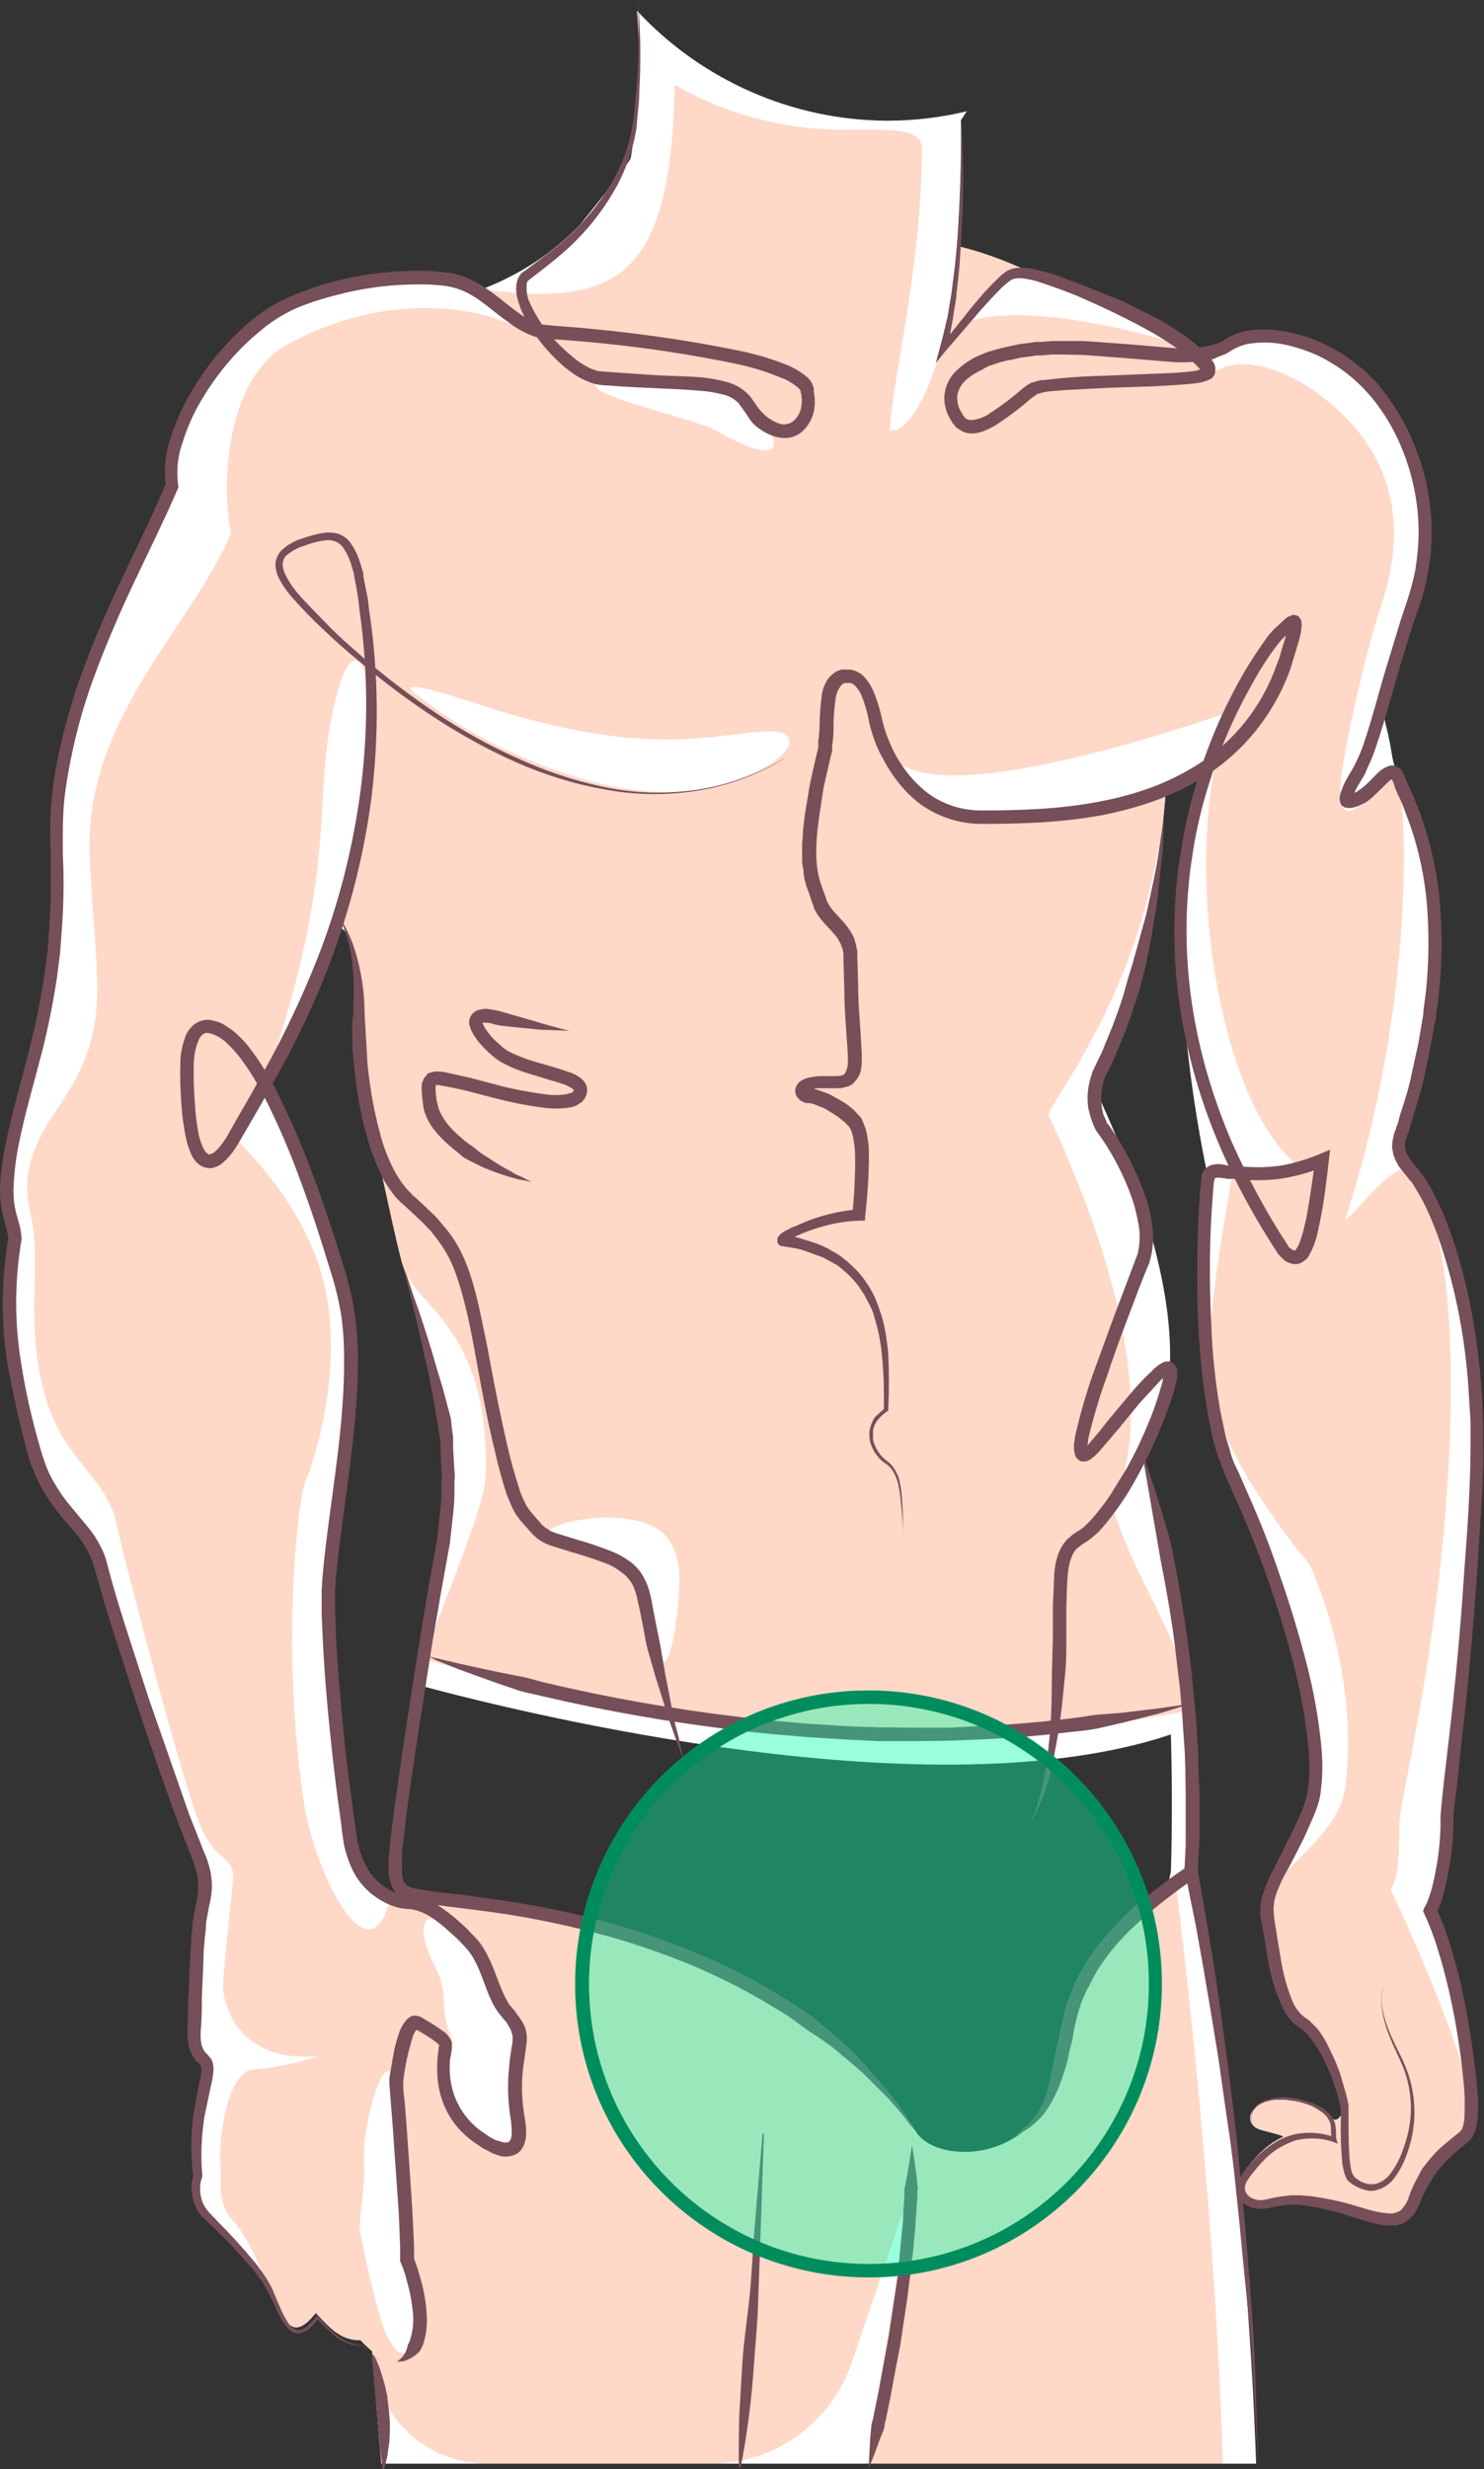
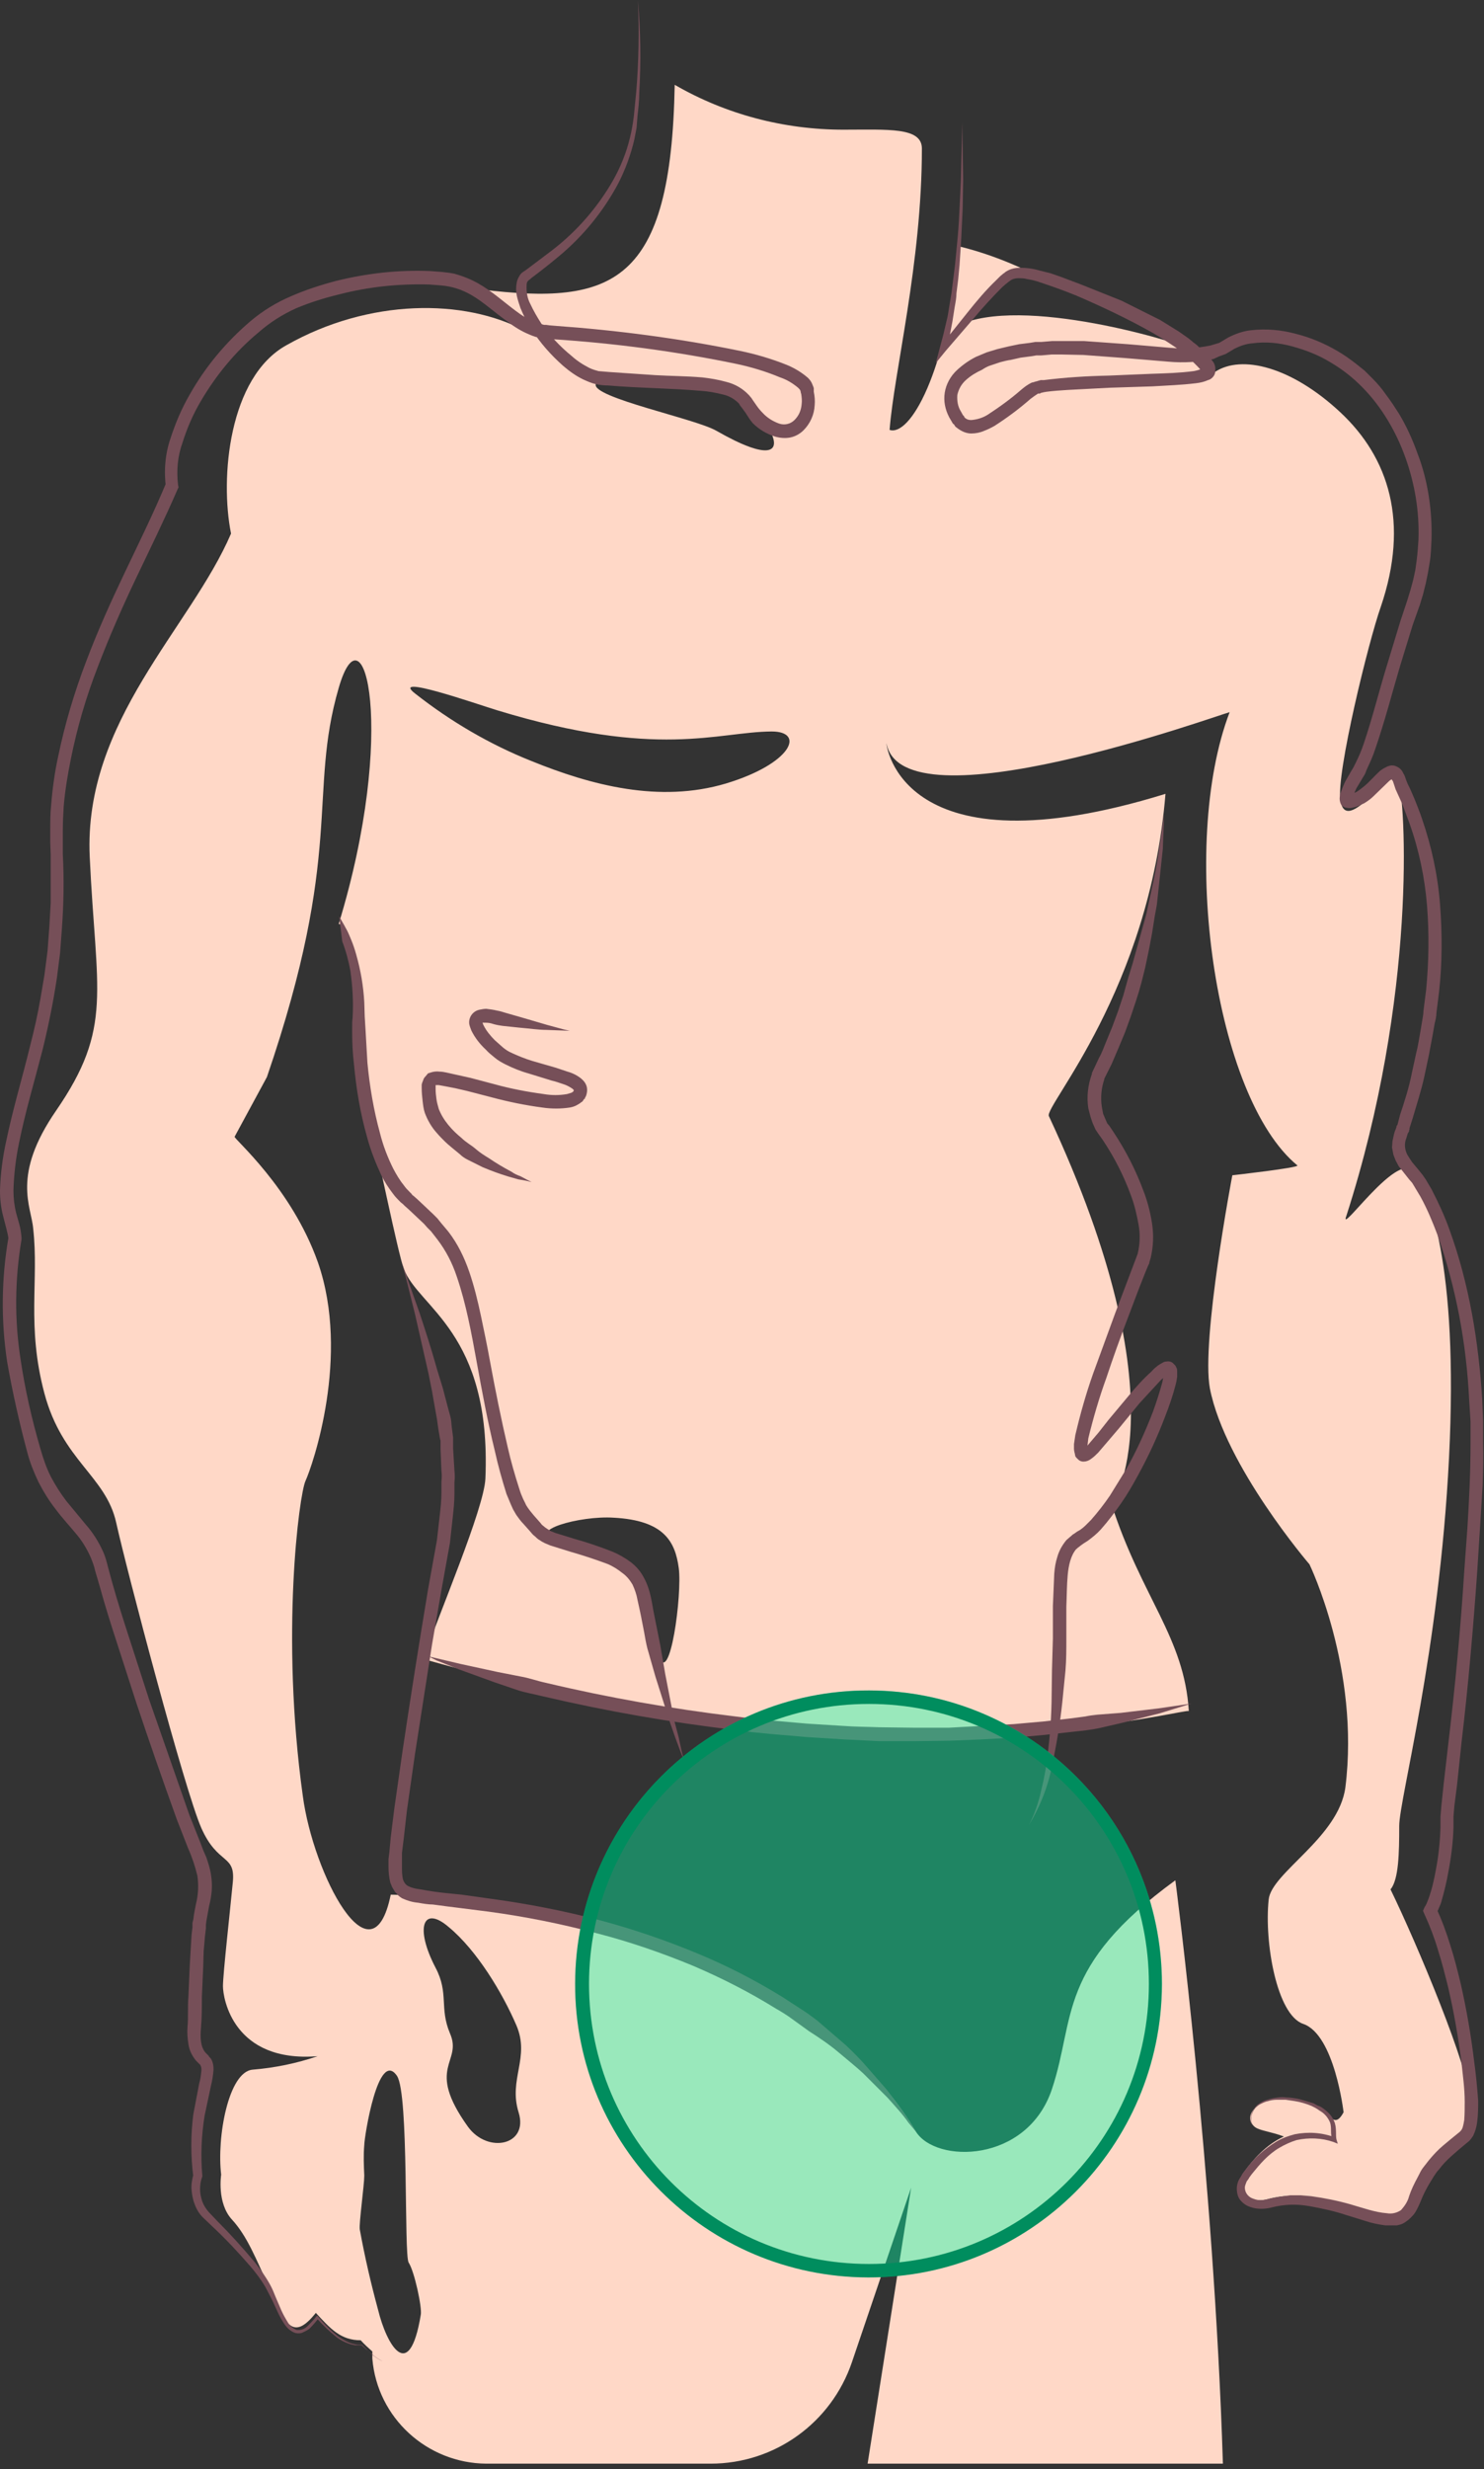
<svg xmlns="http://www.w3.org/2000/svg" version="1.1" id="Слой_1" x="0px" y="0px" viewBox="0 0 330.8 550.2" style="enable-background:new 0 0 330.8 550.2;" xml:space="preserve">
  <rect x="0" y="0" width="330.8" height="550.2" fill="#333333" stroke="none" />
  <style type="text/css">
	.st0{fill:#FFFFFF;}
	.st1{fill:#FFD8C7;}
	.st2{fill:#764F58;}
	.st3{opacity:0.4;fill:#00FFAB;enable-background:new    ;}
	.st4{fill:#008D5E;}
</style>
  <g>
-     <path class="st0" d="M7,321.6c4,15,13,16.7,15.3,27s17.4,54.3,21,62.7s1.4,10.3,0.7,16.6s-1,18-1,20.7s-1,6.7,2,9.3s-3,9.7-1.3,26   c0,0-1.6,4.8,1.7,8.5s11.6,10.8,14.8,17.8s4.8,12,10.2,5.2c3.3,3.6,5.6,6.1,10,6.1c0.8,0.9,1.7,1.7,2.6,2.5v1.3l2,23.7h195   c-1.5-44.6-6.5-89.1-15-132.9c-0.2,0.2,0-34.9,0-34.9c-1.2-19.5-4.7-38.8-10.5-57.4c0,0,19.7-17-10.4-81.2   c-1.1-2.4,12.5-22.4,15.8-66.7c3-0.9,6-2.3,8.6-3c-12.3,32,0.8,89.5,0.8,89.5s-1.5,36.4,0.5,47c3.3,17.3,21,64.7,21,64.7   s4.2,13.5,2.4,23.7c-1.9,11.2-9.9,19.4-10.4,25.5c-1,9.5,1.8,25.7,7.6,27.7c7,2.4,9,19.6,9,19.6c-3,5.5-3-3.6-15.5-2.9   c-3.3,0.2-7.3,4.1-4,6.4c1,0.7,3.7,1,6.3,2c-4.1,1.8-7,5.3-8.8,7.8c-3.3,4.4,1.2,7.2,5,6.2s8.5-1.8,20.5,2.1s10.7-1.4,13.7-6.9   s6.5-7.7,8.3-9.2s2.7-1.5,2.7-8.3s-3.2-30.7-9.2-43c2.4-6.1,3.7-12.6,3.7-19.2c0-6,4.3-30.5,6.5-74s-10.2-66.8-13.8-70.8   s-4.2-5.7-2.4-10.2c15.7-49,1-72.3-0.8-77.5s-1-5-2.7-11.6c-0.5-2-0.8-4.4,0.3-9.1c1.6-6.6,3.5-13,5.8-19.4   c6.4-18.8-0.4-39.3-11.2-49.4S279.4,72,273.4,76c-1.8,1.1-3.8,1.8-5.9,2l-5.1-3c-3.7-2.5-7.6-4.7-11.6-6.6   c-5.6-3-10.8-5.4-14.1-6.1c-1.4-0.6-2.9-1.1-4.4-1.6c-1.4-0.4-2.8-0.7-4.3-0.9c-4.9-1.5-9.8-3.1-14.7-4.8c1-13,1-25.2,0.9-28.2   l1.3-2c-5.8,1.4-11.8,2.1-17.8,2.1c-21.1-0.1-41.3-9-55.7-24.5c0.9,10.9,0.4,22-1.4,32.8c-0.5,1.4-10.5,14-11.5,15.1   c-6.1,6.3-13.6,11.1-21.8,14.2c-2.7-1.9-5.8-3.1-9-3.4c-15-1.2-28.7,3-35.4,6.4c-13.1,6.7-27.2,27.4-24.8,39.8   c-9,21-27,50.1-25.7,80.5S7,233.8,3,251.3s-0.3,18.6,0,23.6C0,292.3,3,306.6,7,321.6z M75.6,206.7c5.8,1.2,2.6,28.7,7.5,45.8   c1.1,3.9,5.7,26.7,7,30.2c3.2,8.7,11,36.2,9.8,45.5c-0.8,6.3,0.4,12-4.4,36.7L94,375.7c23.8,6.4,114.4,28.5,167,10.8   c0.5,17,0,30.6,0,30.6l-5.5,24.5l-10.9,25.5c-4.6,10.7-16,16.7-27.4,14.4l-29.7-6.1c0,0-67.8-47.1-82.5-48.4   c-8.6-0.7-14.2-2.1-17.6-5.5v0.7c-9.2-2.2-10-15.3-11.3-32.8c-1.7-22.2-2.3-55.2-1-58.2c1.6-3.5,5.6-33.9-1.7-54.6   c-5.8-16.8-14.5-34.8-14.2-35.2C59.1,240.8,75.1,206.6,75.6,206.7L75.6,206.7z" />
    <path class="st1" d="M310,421c1.8-2.3,1.9-8.1,1.9-14.1s8.9-38.5,11.1-82s-4.6-60-8.2-64s-16.4,14.6-14.7,10.1   c15.8-49,13.3-92.6,11.5-97.9c-1-3-11.6,13.6-12.8,5.2c-1-5.8,6.3-35.5,9-43.1c6.4-18.8,1.8-33.2-9-43.3s-22-13-28-9   c-1.6,1-3.3-3.7-4.1-4.5c-1.3-1.4-36.5-12.3-51.9-6.4c6.5-7.4,9.8-10,13.2-12.1c-4.6-2.1-9.3-3.8-14.2-5   c-2.8,28.4-11,42.4-15.5,40.9c1-13,7.2-37.2,7.2-62.7c0-4.8-7.5-4.2-17.5-4.2c-13.2,0-26.2-3.4-37.6-10   c-0.8,44.4-13.7,49.2-43.2,45.6c-2.6-1.7,13,10.9,9.8,9.2c-13.5-7.2-34.7-7.2-53.1,3.2C51,84,49,106.5,51.5,118.9   c-9,21-32.9,41.7-31.5,72s5.3,38-7.5,56.6C2.5,262,7,268.8,7.4,273.8c1.3,11.5-1.5,21.7,2.5,36.7s13.7,18.4,16,28.8   s15.3,59.8,19,68.1s7.6,5.7,7,12s-2.2,20.5-2.2,23.2s2.3,17.1,21.1,15.6c-4.7,1.6-9.6,2.6-14.5,3c-5.4,0.5-8,15.1-7,23.4   c0,0-1,6.3,2.4,10s5.3,8.6,8.5,15.6s4.8,12,10.2,5.2c3.3,3.6,5.6,6.1,10,6.1c0.8,0.9,1.7,1.7,2.6,2.5v1.6   c1.1,13.2,12.2,23.3,25.4,23.4h50c14.3,0,26.9-9.1,31.5-22.6l13.2-38.9l-9.7,61.5h79.2c-2-64.6-10.6-130-10.6-130   c-26.5,19.3-22.2,30.6-27.5,46.5c-5.5,16.6-26,16.7-30.4,9.4c-29.8-49.9-116.7-52.8-117-52.7c-4.2,20.6-17.3-4.6-19.6-22   c-5-35.9-0.8-67.2,0.6-70.2c1.6-3.5,10-27.8,2.8-48.6C65,264.6,52,253.7,52.3,253.3l7.2-13.3c17.3-50.5,9.1-62.9,16-86.7   c5.6-19.4,13.1,9.7,0,52.6c6,0.6,2.5,29.5,7.5,46.6c1.1,4,5.7,26.7,7,30.2c3.2,8.7,19.6,14.1,18.2,46.8   c-0.3,6.7-10.4,30.2-13.8,40.2c20.9,5.9,42.1,10.5,63.6,13.6c65.2,9,106.1-2.6,107-2c-1-16.4-10.5-25.3-17.2-46   c0,0,16.1-22.2-14-86.6c-1-2.3,22.4-28,26-71.8c-58.9,18.2-62.3-11-62.2-11.3c3.5,19.3,74-6.3,76.5-6.9   c-11.3,29.6-3.4,85.8,15.1,101c0.6,0.5-14.5,2.2-14.5,2.2s-7,36.8-5,47.5c3.4,17.3,22.2,39.2,22.2,39.2s11.3,23.3,8,49.7   c-1.5,11.2-16.5,19-17.1,25c-1,9.5,1.8,25.7,7.7,27.7c7,2.4,9,19.7,9,19.7c-3,5.4-3-3.7-15.6-3c-3.3,0.2-7.3,4.1-4,6.4   c1.1,0.7,3.7,1,6.3,2c-4,1.8-7,5.3-8.8,7.8c-3.3,4.4,1.2,7.2,5,6.2s8.5-1.7,20.5,2.1s10.7-1.3,13.7-6.8s6.5-7.8,8.3-9.3   s2.7-1.5,2.7-8.2s-11.7-34.7-17.7-47L310,421z M100,429.4c6.3,5.2,12,14.7,15.1,21.9s-1.8,12,0.5,19.4s-6.9,9.3-11.3,3.2   c-9.6-13.4-1.1-14.2-4-20.8c-2.4-5.7-0.2-8.9-3.2-14.6C92.4,429.5,94.3,424.5,100,429.4L100,429.4z M81.2,478   c0-1.7,3.1-21.6,7.3-15.4c2.7,4.1,1.5,40,2.6,41.6c1.3,2,3,10,2.7,11.6c-2.6,15.8-7.7,6.4-9.5-1c-1.6-5.9-3-11.9-4.1-18   c-0.2-1.4,1-9.8,1-12C81.1,482.6,81,480.3,81.2,478z M159.5,86.7c8.8,0,24.2,23,0.2,9.3c-4.6-2.7-27.8-7.4-26.9-10.4   C133.4,83.8,156.1,86.6,159.5,86.7L159.5,86.7z M146.8,369c-1.6-4.5-3-13.8-4.7-18.2c-0.9-2.4-15.8-7-18-7.6c-7.3-2,5.2-5.5,12.7-5   c11.2,0.6,13.7,5.3,14.5,11.2S149.3,376.1,146.8,369z M161.8,174.6c-14.8,4.4-30,0.4-43.3-5c-9.3-3.7-18-8.8-25.9-15   c-6-4.6,13.7,2.3,18.3,3.7c35.8,10.9,48.9,4.8,61.1,4.7C179.6,163,176.4,170.2,161.8,174.6z" />
    <path class="st2" d="M142.2,0c0.6,6.9,0.7,13.8,0.3,20.7c0,1.7-0.2,3.5-0.4,5.2l-0.2,2.6l-0.5,2.6c-0.8,3.4-2,6.7-3.6,9.8   c-3.3,6.2-7.8,11.7-13.2,16.2c-1.3,1.1-2.7,2.2-4.1,3.3l-2.1,1.6l-0.2,0.2l-0.3,0.2l-0.2,0.2c-0.2,0.2-0.3,0.5-0.3,0.8   c-0.1,1.5,0.1,3,0.8,4.3c0.7,1.5,1.5,2.9,2.4,4.3c1.9,2.7,4.2,5.2,6.8,7.3c1.2,1.1,2.6,2,4,2.7c0.6,0.3,1.3,0.5,2,0.7l2.4,0.2   l10.3,0.7c3.4,0.2,6.9,0.2,10.4,0.5c1.8,0.2,3.6,0.5,5.4,1c2,0.5,3.7,1.5,5.1,3l0.5,0.6l0.4,0.6l0.7,1c0.4,0.6,0.9,1.2,1.4,1.7   c1,1.1,2.3,1.9,3.7,2.4c1.2,0.4,2.5,0.1,3.4-0.8c1-1,1.5-2.2,1.6-3.6c0.1-0.7,0-1.5-0.1-2.2l-0.1-0.3v-0.1c0-0.2,0,0,0,0l-0.1-0.4   c-0.1-0.2-0.3-0.4-0.5-0.6c-1.2-1-2.5-1.8-4-2.3c-3.1-1.3-6.4-2.3-9.7-3c-13.5-2.8-27.1-4.6-40.8-5.5h-1.3l-0.6-0.1l-0.8-0.1   c-1-0.2-1.9-0.5-2.8-0.9c-1.7-0.7-3.3-1.7-4.7-2.8c-2.9-2-5.4-4.4-8.2-6c-2.1-1.2-4.3-1.9-6.7-2.1l-2.6-0.2   c-6.8-0.2-13.5,0.5-20.1,2.2c-3.3,0.8-6.5,1.8-9.6,3.1c-3.1,1.4-5.9,3.2-8.4,5.4c-5.2,4.3-9.5,9.6-12.9,15.4c-1.7,2.9-3,5.9-4,9.1   c-1.1,3-1.4,6.3-1,9.5l0.1,0.5l-0.2,0.4c-2.9,6.7-6.1,13.2-9.2,19.7c-3.1,6.5-6,13.1-8.6,19.9c-2.6,6.7-4.6,13.5-6,20.5   c-0.7,3.5-1.3,7-1.6,10.6c-0.1,1.8-0.2,3.5-0.2,5.3v5.4c0.3,5.5,0.2,11-0.2,16.5l-0.4,5.4l-0.7,5.5c-0.8,5.4-1.9,10.8-3.2,16.1   c-1.8,7-3.9,14-5.3,21c-0.7,3.4-1.1,6.9-1.2,10.4c0,1.7,0.2,3.4,0.6,5l0.7,2.5c0.3,1,0.4,2,0.5,3v0.4c-1.5,8.9-1.6,17.9-0.2,26.8   c1,6.7,2.5,13.3,4.4,19.8c0.6,2.1,1.3,4.2,2.3,6.2c1,1.9,2.2,3.8,3.5,5.5l4.3,5.2c1.6,1.8,2.9,3.9,3.9,6.1c0.5,1.1,0.8,2.3,1.1,3.5   l0.9,3.3c1.2,4.3,2.6,8.7,4,13l4.2,13l9,25.8l2.5,6.3l0.6,1.6l0.7,1.6c0.4,1.2,0.8,2.4,1,3.6c0.2,1.3,0.3,2.5,0.2,3.8   c-0.1,1.2-0.3,2.3-0.6,3.5l-0.6,3.3l-0.1,0.8v0.8l-0.2,1.7l-0.3,3.4l-0.1,3.4L45,445c0,2.3,0,4.5-0.2,6.9c-0.2,2.2-0.1,4.2,1,5.5   c0.2,0.2,0.3,0.3,0.5,0.5l0.2,0.2l0.1,0.2c0.2,0.2,0.4,0.4,0.5,0.6c0.4,0.7,0.5,1.5,0.5,2.3c-0.1,1.3-0.3,2.5-0.6,3.7l-1.4,6.6   c-0.7,4.4-0.9,8.9-0.5,13.3v0.2l-0.1,0.3c-0.3,0.8-0.4,1.7-0.4,2.6s0.2,1.8,0.5,2.7c0.3,0.8,0.8,1.6,1.4,2.3l2,2.1   c2.9,2.9,5.6,5.9,8.2,9c1.3,1.6,2.5,3.3,3.5,5.1c0.5,0.9,0.9,1.9,1.3,2.9l1.2,2.8c0.4,0.9,0.9,1.8,1.4,2.6c0.4,0.8,1.1,1.4,2,1.8   c0.9,0.1,1.8-0.2,2.4-0.8c0.7-0.7,1.4-1.4,2-2.2l0.2-0.2l0.2,0.2c1.3,1.6,2.7,3,4.3,4.3c0.8,0.6,1.7,1.1,2.6,1.5   c0.5,0.2,0.9,0.3,1.4,0.4c0.5,0.1,1,0.1,1.5,0.1l1,1c0.3,0.4,0.7,0.8,1.1,1c0.8,0.7,1.6,1.2,2.5,1.7c-0.9-0.4-1.7-1-2.5-1.6l-1.1-1   l-1.1-1c-0.5,0-1,0-1.5,0c-0.5-0.1-1-0.2-1.5-0.4c-0.9-0.3-1.8-0.8-2.6-1.4c-1.6-1.3-3.1-2.7-4.4-4.2H71c-0.6,0.8-1.3,1.6-2,2.3   c-0.4,0.3-0.9,0.6-1.4,0.8c-0.5,0.3-1.1,0.3-1.7,0.2c-1-0.3-1.9-1.1-2.5-2s-1.1-1.8-1.5-2.7l-1.3-2.8l-1.4-2.7   c-1-1.7-2.2-3.3-3.5-4.8c-2.6-3-5.4-6-8.3-8.7l-2.2-2.1c-0.8-0.8-1.4-1.8-1.8-2.9c-0.4-1-0.6-2.1-0.7-3.2c-0.1-1.1,0.1-2.3,0.4-3.4   v0.5c-0.6-4.6-0.6-9.4,0-14l1.3-6.8c0.3-1,0.4-2,0.5-3c0-0.3,0-0.7-0.2-1v-0.1l-0.3-0.3c-0.2-0.2-0.5-0.5-0.7-0.7   c-0.9-1.1-1.5-2.3-1.7-3.7c-0.2-1.3-0.3-2.5-0.2-3.8c0.2-2.1,0-4.5,0.2-6.8l0.3-6.9l0.2-3.4l0.2-3.4l0.2-1.7v-1l0.2-0.8   c0.1-1.2,0.4-2.4,0.6-3.5c0.5-2,0.6-4.1,0.3-6.2c-0.5-2.1-1.2-4.2-2.1-6.2l-2.5-6.4c-3.1-8.6-6.1-17.2-9-25.9l-4.2-13   c-1.4-4.3-2.8-8.7-4-13.1l-1-3.4c-0.2-1-0.6-2-1-3c-0.9-2-2-3.8-3.4-5.4c-1.4-1.7-3-3.4-4.4-5.3c-1.5-1.9-2.7-3.9-3.8-6   c-1-2.1-1.9-4.3-2.5-6.6c-1.8-6.7-3.3-13.4-4.5-20.2c-1.4-9.2-1.3-18.6,0.3-27.8v0.4c-0.1-0.8-0.3-1.6-0.5-2.4L0.7,271   c-0.5-1.9-0.7-3.8-0.7-5.7c0.1-3.7,0.6-7.5,1.4-11.1c1.5-7.2,3.6-14.1,5.3-21.1c0.9-3.5,1.7-7,2.3-10.5l0.9-5.3l0.7-5.4l0.4-5.4   l0.3-5.3v-10.8l-0.1-2.7v-2.8c0-1.8,0-3.7,0.2-5.5c0.3-3.7,0.8-7.4,1.6-11c1.5-7.2,3.6-14.2,6.2-21c2.6-6.9,5.6-13.5,8.7-20   c3.1-6.5,6.3-13,9.1-19.7v1c-0.5-3.7-0.2-7.5,1-11c1.1-3.4,2.5-6.7,4.3-9.8c3.5-6.2,8.1-11.7,13.5-16.3c2.7-2.3,5.8-4.2,9.1-5.6   c3.2-1.4,6.6-2.5,10-3.4c6.9-1.7,13.9-2.5,21-2.2l2.6,0.2c0.9,0.1,1.9,0.2,2.8,0.4c1.8,0.5,3.6,1.2,5.2,2.1   c3.2,1.8,5.8,4.2,8.5,6.2c1.3,1,2.6,1.8,4.1,2.4c0.7,0.3,1.4,0.5,2.2,0.7h0.5l0.7,0.1l1.2,0.1c13.9,1,27.7,2.8,41.3,5.6   c3.4,0.7,6.8,1.7,10.1,3c1.8,0.7,3.5,1.7,5,3c0.4,0.4,0.8,0.9,1,1.5l0.2,0.5l0.1,0.3v0.8c0.2,1,0.3,2,0.2,3c-0.1,2.1-1,4.1-2.5,5.6   c-0.8,0.8-1.9,1.4-3,1.6s-2.2,0.1-3.3-0.2c-1.9-0.6-3.6-1.6-5-3c-0.6-0.7-1.1-1.5-1.6-2.3l-0.8-1.1l-0.4-0.5   c-0.1-0.2-0.2-0.3-0.3-0.5c-1-1-2.2-1.7-3.6-2c-1.6-0.4-3.2-0.7-4.8-0.8c-6.8-0.6-13.8-0.6-20.7-1.2c-0.9,0-1.9-0.1-2.8-0.3   c-0.9-0.2-1.8-0.6-2.7-1c-1.7-0.8-3.2-1.9-4.6-3.1c-2.7-2.4-5.1-5.1-7-8.1c-1-1.5-1.8-3.1-2.5-4.8c-0.3-0.9-0.6-1.8-0.8-2.7   c-0.2-1-0.2-2,0-3c0.1-0.6,0.4-1.1,0.7-1.6c0.2-0.3,0.4-0.5,0.7-0.7l0.3-0.2l0.3-0.2l2-1.5l4.1-3.1c5.4-4.2,9.9-9.4,13.3-15.3   c1.7-3,3-6.2,3.8-9.5c0.4-1.6,0.7-3.3,0.9-5l0.5-5.1C142.4,13.8,142.5,6.9,142.2,0L142.2,0z" />
-     <path class="st2" d="M174.8,169.1c-6,3.6-12.5,6-19.4,7.1s-13.9,1-20.7-0.3c-6.8-1.2-13.5-3.3-19.8-6.1s-12.4-6.2-18.2-10   c-5.8-3.8-11.4-8-16.7-12.5c-2.7-2.2-5.3-4.5-7.8-6.9c-2.5-2.3-4.9-4.8-7.2-7.4c-1.2-1.4-2.2-2.9-3-4.5c-0.4-0.9-0.6-1.9-0.6-2.9   c0.1-1,0.5-2,1.2-2.8c1.3-1.3,3-2.3,4.8-2.8c1.7-0.6,3.4-1.1,5.2-1.3c1-0.1,2,0,3,0.3c0.9,0.4,1.8,1,2.4,1.8c1.1,1.5,1.9,3.2,2.4,5   l0.4,1.3l0.2,0.7v0.6l0.5,2.6l0.5,2.5l0.3,2.6c2.1,13.8,2.2,27.8,0.5,41.7c-1.8,13.8-5.4,27.3-10.6,40.2   c-2.6,6.5-5.6,12.8-8.9,18.9l-5,9l-2.6,4.5L53,255c-1,1.7-2.2,3.2-3.7,4.4c-0.5,0.4-1.1,0.6-1.7,0.8c-0.7,0.2-1.4,0.1-2.1-0.1   c-0.6-0.2-1.2-0.6-1.7-1.1c-0.4-0.4-0.7-0.9-1-1.4c-0.8-1.7-1.3-3.5-1.6-5.3s-0.6-3.6-0.7-5.4c-0.3-3.5-0.4-7-0.3-10.5   c0.1-1.9,0.5-3.8,1.2-5.6c0.4-1,1.1-1.9,2-2.6c1-0.7,2.3-1.1,3.5-0.9c1.1,0.2,2.1,0.5,3,1l0.6,0.4l0.6,0.4c0.4,0.2,0.7,0.5,1.1,0.8   c1.4,1.2,2.7,2.6,3.8,4.1c2.1,2.8,4,5.9,5.6,9c3.1,6.2,5.9,12.6,8.3,19.2c2.4,6.5,4.6,13.1,6.6,19.7c1.1,3.4,1.9,6.8,2.5,10.3   c0.5,3.5,0.8,7,0.8,10.5c0,14-2.4,27.8-4.1,41.4c-0.4,3.4-0.8,6.8-1,10.2v5.1l0.2,5.2c0.3,6.8,1,13.7,1.6,20.5s1.6,13.7,2.5,20.5   l0.4,2.6v0.7l0.2,0.5c0,0.5,0,1,0.2,1.3c0.3,1.6,0.8,3.1,1.5,4.5c1.3,2.8,3.6,5.1,6.5,6.4c0.7,0.3,1.4,0.5,2.1,0.6   c0.2,0,0.4,0.1,0.6,0.1h0.6c0.5,0.1,0.9,0.2,1.4,0.3c1.9,0.4,3.7,1.1,5.3,2.1c1.5,1,3,2.1,4.3,3.3l2,1.8l0.9,1l0.4,0.4l0.3,0.3   l0.2,0.2c0.7,0.7,1.3,1.5,1.8,2.3s0.9,1.6,1.3,2.4c0.8,1.6,1.4,3.3,2,4.9c0.6,1.5,1.2,3.1,2,4.5c0.2,0.3,0.4,0.7,0.6,1   c0.1,0.1,0.3,0.3,0.4,0.4l0.2,0.3l0.2,0.2l0.4,0.5l0.4,0.6c0.3,0.4,0.6,0.8,0.9,1.2c0.6,0.9,1,1.8,1.2,2.8s0.2,2.1,0,3.1l-0.7,5   c-0.4,3.3-0.3,6.7,0.2,10l0.2,1.2l0.2,1.4c0.1,1,0.1,2,0,3c-0.1,0.6-0.3,1.2-0.5,1.7c-0.3,0.6-0.7,1.2-1.3,1.6   c-0.6,0.4-1.2,0.6-1.9,0.7c-0.6,0.1-1.1,0.1-1.7,0c-0.5-0.1-1-0.3-1.5-0.5l-0.4-0.1l-0.1-0.1c-0.1,0-0.2-0.1-0.3-0.1l-0.5-0.3   c-0.4-0.2-0.8-0.4-1.2-0.6c-0.4-0.2-0.8-0.5-1.2-0.8c-1.6-1-3-2.2-4.3-3.6c-2.5-2.8-4.1-6.3-4.6-10c-0.3-1.8-0.3-3.7-0.2-5.5   l0.3-2.7l0.2-0.7v0.1c0,0.1,0,0.1,0,0.2v0.1c-0.1-0.2-0.3-0.4-0.5-0.6c-1.3-1-2.7-1.9-4.1-2.7l-0.6-0.3c-0.1-0.1-0.6-0.4-0.2-0.2   c0.1,0,0.3,0,0.4,0c-0.4,0.5-0.8,1.1-1,1.8c-1,3.2-1.7,6.4-2.1,9.7v-0.2v2.4l0.3,2.5l0.4,5l0.7,10c0.4,5.8,0.8,11.7,1,17.5v2.6   l-0.2-0.6l0.6,1.6l0.5,1.5l0.9,3.2c0.5,2.1,0.9,4.3,1,6.5c0.2,2.3-0.1,4.7-0.8,6.9l-0.4,0.8c-0.1,0.3-0.3,0.6-0.5,0.8   c-0.5,0.5-1,0.9-1.5,1.2s-1.1,0.6-1.7,0.8c-0.6,0.1-1.1,0.2-1.7,0.2c0.4-0.3,0.8-0.7,1.2-1.1c0.3-0.4,0.6-0.8,0.8-1.3   c0.2-0.4,0.3-0.9,0.4-1.3c0-0.2,0.2-0.4,0.3-0.6c0.1-0.2,0.2-0.4,0.2-0.6c0.6-1.8,0.8-3.7,0.7-5.6c-0.2-2-0.5-4-1-6l-0.8-3   l-0.5-1.5l-0.6-1.4v-3.1l-0.1-2.5l-0.2-5l-0.7-10l-0.7-10l-0.4-5l-0.2-2.5l-0.1-1.2V463l0.9-5.2c0.3-1.8,0.8-3.5,1.4-5.2   c0.4-1,0.9-1.8,1.6-2.6c0.3-0.3,0.6-0.5,1-0.7c0.5-0.2,1.1-0.2,1.6,0c0.1,0,0.3,0.1,0.4,0.1l0.2,0.1l0.3,0.2l0.5,0.3   c1.6,0.9,3.1,1.9,4.6,3c0.4,0.4,0.8,0.9,1.1,1.4c0.1,0.2,0.2,0.5,0.3,0.7c0,0.2,0,0.3,0,0.5c0,0.1,0,0.3,0,0.4v0.6l-0.4,2.4   c-0.1,1.6-0.1,3.3,0.2,4.9c0.5,3.2,1.9,6.1,4,8.5c1,1.1,2.2,2.2,3.5,3l1,0.7l1.1,0.6l0.6,0.3h0.2l0.3,0.1c0.3,0.1,0.7,0.2,1,0.3   c0.4,0.1,0.9,0.1,1.3-0.1c0.3-0.4,0.5-0.8,0.5-1.3c0.1-0.7,0.1-1.5,0-2.2l-0.1-1.2l-0.2-1.3c-0.5-3.5-0.6-7.1-0.2-10.7   c0.1-1.8,0.4-3.5,0.7-5.2c0.1-0.7,0.1-1.3,0-2c-0.2-0.7-0.4-1.3-0.8-1.9c-0.2-0.3-0.4-0.7-0.6-1l-0.4-0.4l-0.4-0.5l-0.4-0.5   l-0.5-0.6l-0.8-1.2c-0.9-1.6-1.6-3.3-2.2-5c-1.2-3.2-2.3-6.3-4.5-8.5l-0.2-0.3l-0.2-0.1l-0.4-0.5l-0.9-0.9l-1.9-1.7   c-1.2-1.1-2.4-2.1-3.8-3c-1.3-0.9-2.8-1.5-4.3-1.8c-0.4-0.1-0.8-0.1-1.2-0.1l-0.7-0.1c-0.2,0-0.5-0.1-0.7-0.1   c-1-0.2-1.9-0.5-2.8-0.9c-3.5-1.6-6.4-4.3-8-7.8c-0.8-1.7-1.4-3.5-1.8-5.3l-0.2-1.3l-0.1-0.7l-0.1-0.6L76,406   c-1-6.8-1.8-13.7-2.5-20.6c-0.9-8.6-1.5-17.3-1.8-26v-5.2c0.2-3.6,0.6-7,1-10.5c1.7-13.7,4.1-27.3,4-41c0-3.3-0.2-6.7-0.7-10   c-0.6-3.4-1.4-6.7-2.5-10c-2-6.6-4.1-13.1-6.5-19.5c-2.3-6.4-5-12.7-8.1-18.8c-1.5-3-3.3-5.9-5.3-8.6c-1-1.3-2.1-2.5-3.3-3.6   c-1.1-1-2.4-1.7-3.8-2c-0.5-0.1-0.9,0-1.3,0.3c-0.5,0.4-0.8,0.9-1,1.5c-0.6,1.4-0.9,3-1,4.5c-0.1,3.4,0,6.8,0.3,10.2   c0.1,1.7,0.3,3.3,0.6,5c0.2,1.6,0.7,3.1,1.4,4.5c0.2,0.4,0.6,0.8,1,1c0.1,0.1,0.3,0.1,0.4,0c0.2-0.1,0.5-0.2,0.7-0.3   c1.2-1,2.1-2.2,2.9-3.5L53,249l2.6-4.5l5-9c3.2-6,6.2-12.3,8.8-18.6c5.3-12.6,8.9-25.9,10.8-39.5s1.9-27.4,0-41l-0.3-2.6l-0.4-2.6   l-0.5-2.5l-0.1-0.7l-0.1-0.5l-0.4-1.3c-0.4-1.5-1.1-3-2-4.3c-0.9-1.2-2.4-1.7-3.8-1.5c-1.6,0.2-3.2,0.6-4.7,1.2   c-1.5,0.4-2.9,1.2-4.1,2.2c-0.5,0.5-0.7,1.1-0.8,1.8c0,0.8,0.2,1.5,0.5,2.2c0.7,1.5,1.6,2.9,2.6,4.1c2.2,2.6,4.7,5,7.1,7.5   s5,4.7,7.6,7c5.2,4.5,10.7,8.7,16.4,12.5c5.7,3.8,11.7,7.2,18,10c6.3,2.9,12.8,5.1,19.6,6.5c6.7,1.4,13.7,1.6,20.5,0.6   s13.4-3.4,19.4-6.9L174.8,169.1z M201.3,342.4c0-2.6-0.2-5.2-0.5-7.8c-0.1-1.3-0.3-2.6-0.6-3.9s-0.8-2.5-1.6-3.5   c-0.4-0.5-0.9-0.9-1.4-1.2c-0.6-0.4-1.1-0.9-1.5-1.4c-0.9-1-1.5-2.3-1.8-3.6l-0.1-1c0-0.3,0-0.7,0-1c0.1-0.7,0.3-1.4,0.6-2   c0.1-0.4,0.3-0.7,0.5-1s0.4-0.5,0.7-0.7c0.5-0.5,1-1,1.6-1.4l-0.2,0.5c0.1-4.1,0-8.3-0.4-12.4c-0.2-2-0.5-4-1-6l-0.8-2.9   c-0.3-1-0.7-1.9-1.2-2.8l-0.7-1.3c-0.2-0.5-0.5-0.9-0.8-1.3c-0.5-0.8-1.1-1.7-1.8-2.4c-0.6-0.7-1.3-1.4-2-2l-1.2-1   c-0.4-0.3-0.8-0.6-1.3-0.8c-0.4-0.3-0.9-0.5-1.3-0.7c-0.4-0.3-0.9-0.5-1.3-0.7l-2.8-1c-1-0.4-1.9-0.7-2.9-0.9l-3-0.5h0.2h-0.6   c-0.1-0.1-0.2-0.1-0.3-0.2c-0.2-0.1-0.4-0.4-0.5-0.6c0-0.1,0-0.3,0-0.4s0-0.2,0-0.3c0-0.1,0-0.2,0-0.3c0.1-0.1,0.1-0.2,0.2-0.3   c0.2-0.3,0.4-0.5,0.6-0.7c0.4-0.3,0.7-0.5,1.1-0.7c0.8-0.4,1.5-0.8,2.2-1c1.5-0.7,3-1.3,4.5-1.8c3.1-1,6.3-1.7,9.5-1.9l-1.4,1.3   c0.4-4.5,0.7-9,0.6-13.3c0-1.1-0.1-2.1-0.3-3.2c-0.1-0.9-0.3-1.8-0.7-2.7c-0.1-0.2-0.2-0.3-0.3-0.5l-0.2-0.2l-0.3-0.3   c-0.3-0.4-0.7-0.7-1.1-1c-0.8-0.7-1.7-1.3-2.6-1.8l-1.3-0.8c-0.5-0.2-1-0.4-1.5-0.6c-0.5-0.2-0.9-0.4-1.4-0.5   c-0.2,0-0.4-0.1-0.6-0.1h-0.7c-0.1-0.1-0.3-0.1-0.4-0.2c-0.3-0.1-0.6-0.2-0.8-0.4s-0.4-0.4-0.6-0.6c-0.5-0.6-0.6-1.3-0.5-2   c0.1-0.3,0.2-0.6,0.4-0.9c0.1-0.2,0.3-0.4,0.5-0.6c0.4-0.3,0.8-0.5,1.2-0.7c1.2-0.4,2.5-0.6,3.8-0.6h3.3c0.4,0,0.9-0.1,1.3-0.2   c0.3-0.1,0.5-0.3,0.6-0.5c0.4-0.7,0.6-1.5,0.6-2.3v-1.6l-0.1-1.6c-0.3-4.5-0.7-9-0.7-13.5l-0.2-6.7v-0.9c0-0.2-0.1-0.4-0.1-0.6   c0-0.2-0.1-0.5-0.2-0.7c-0.1-0.2-0.1-0.4-0.2-0.6c-0.4-0.9-0.9-1.8-1.6-2.5c-1.3-1.6-3.2-3.1-4.4-5.6c-0.1-0.3-0.2-0.7-0.3-1   l-0.3-0.7l-0.5-1.6l-0.6-1.6l-0.5-1.8c-0.1-0.6-0.2-1.2-0.2-1.8l-0.3-1.7v-4.5l0.1-0.8l0.1-2l0.4-3.4l1.1-6.7l1.5-6.7l0.4-1.6   c0,0.2,0,0,0,0v-0.8c0-0.2,0-0.5,0-0.7c0.2-1,0.2-2.2,0.3-3.3c0-2.3,0.2-4.7,0.5-7c0.2-1.3,0.7-2.6,1.5-3.7   c0.5-0.6,1.1-1.1,1.8-1.5l0.5-0.2l0.3-0.1l0.3-0.1h1c1.6-0.1,3.2,0.6,4.2,1.8c0.9,1,1.5,2.1,2,3.3c0.9,2.2,1.5,4.4,2,6.7   c0.5,2.1,1.3,4.1,2.2,6s2.1,3.7,3.4,5.4c1.3,1.6,2.8,3.1,4.5,4.4c3.4,2.5,7.6,3.8,11.8,3.8c8.9,0,17.8-0.3,26.5-2   c4.3-0.8,8.6-2,12.7-3.6c4-1.6,7.9-3.7,11.4-6.2c7.1-5.2,12.4-12.4,15.3-20.7c0.4-1,0.8-2,1-3l1-3.2c0-0.6,0.2-1.1,0.3-1.6l0.1-0.7   v-0.5v0.1c0,0.1,0.1,0.1,0.1,0.2c0.1,0.1,0.2,0.2,0.3,0.3c0.1,0.1,0.2,0.2,0.4,0.3c0.2,0.1,0.4,0.1,0.6,0h0.1   c-0.1,0.1-0.3,0.2-0.4,0.3l-1.1,1l-1.2,1.1l-1,1.2c-2,2.6-3.8,5.4-5.4,8.3c-4.4,7.7-7.9,15.9-10.4,24.4c-1.3,4.3-2.3,8.6-3,13   c-0.3,2.1-0.7,4.3-0.9,6.5l-0.3,3.3l-0.2,3.3c-0.4,8.9,0.3,17.8,2,26.5s4.4,17.2,7.9,25.4c3.6,8.1,7.8,16,12.7,23.4l-0.2-0.1   c0.3,0.3,0.6,0.6,1,0.8c0.1,0.1,0.3,0.2,0.5,0.3c0,0,0.1,0,0.4-0.3c0.2-0.3,0.4-0.6,0.6-1c0.4-1,0.7-2,1-3l0.7-3   c0.8-4.3,1.4-8.7,2-13l2,1.5c-3.2,1.4-6.6,2.3-10,2.8c-3.3,0.4-6.7,0.4-10,0h-1.5l-1.3-0.2c-0.5-0.1-1.1-0.1-1.6,0c0,0,0,0,0,0.2   l-0.2,0.6l-0.2,2.3c-0.8,9.7-0.9,19.5-0.4,29.3c0.2,6.5,0.9,13,2,19.4l1,4.8c0.3,1.6,0.9,3,1.3,4.6s1.1,3,1.8,4.4l2,4.6   c2.7,6,5.1,12.1,7.2,18.4c2.2,6.2,4.1,12.6,5.8,19c1.7,6.5,2.9,13,3.5,19.7c0.3,3.4,0.2,6.8-0.3,10.2c-0.3,1.7-0.9,3.4-1.6,5   l-2,4.5c-1.5,3-3,6-4.6,8.8c-0.7,1.4-1.3,2.8-1.8,4.3c-0.4,1.4-0.5,2.9-0.3,4.3c0.1,1.5,0.5,3.2,0.7,4.8l0.8,4.8   c0.5,3.2,1.3,6.2,2.5,9.2c0.5,1.3,1.3,2.5,2.4,3.5l0.4,0.3l0.6,0.4l0.5,0.4l0.5,0.5l0.5,0.5l0.5,0.5c0.3,0.3,0.6,0.7,0.8,1   c1,1.4,1.8,2.9,2.5,4.5c0.8,1.5,1.4,3.1,2,4.7l1.4,4.8c0.2,0.8,0.4,1.7,0.5,2.5c0,0.4,0,0.9,0,1.3v1.3c0,3.3,0,6.6,0.3,9.8   c0.1,0.7,0.2,1.5,0.4,2.2c0,0.2,0.1,0.3,0.2,0.5l0.2,0.4c0.2,0.3,0.4,0.5,0.7,0.7c1.1,0.9,2.6,1.4,4,1.2c1.5-0.3,2.7-1.2,3.6-2.4   c0.9-1.3,1.7-2.6,2.3-4.1c0.6-1.5,1.1-3,1.5-4.6s0.6-3.2,0.7-4.8c0.1-3.3-0.4-6.5-1.5-9.6c-0.6-1.5-1.3-3-2-4.5s-1.3-3-1.9-4.6   c-0.5-1.6-0.9-3.2-1.1-4.8c-0.2-1.6-0.1-3.3,0.5-4.8c-0.5,1.5-0.7,3.2-0.4,4.8c0.3,1.6,0.7,3.2,1.3,4.7c0.6,1.6,1.3,3,2,4.5   c0.8,1.5,1.5,3,2.1,4.5c1.2,3.1,1.8,6.4,1.8,9.8c0,1.7-0.2,3.4-0.5,5s-0.8,3.2-1.4,4.8c-0.6,1.6-1.4,3.1-2.4,4.5   c-1,1.5-2.6,2.6-4.4,3c-0.9,0.2-1.8,0.1-2.7-0.2c-0.9-0.3-1.7-0.7-2.5-1.2l-0.5-0.4c-0.2-0.1-0.4-0.3-0.5-0.5   c-0.2-0.2-0.3-0.4-0.4-0.7c-0.1-0.2-0.2-0.5-0.3-0.7c-0.2-0.8-0.4-1.7-0.5-2.5c-0.3-3.3-0.4-6.6-0.3-9.9v-1.2l-0.1-1.2   c-0.1-0.7-0.3-1.5-0.5-2.2c-0.4-1.6-1-3.1-1.5-4.6c-0.6-1.5-1.3-3-2-4.4s-1.6-2.7-2.5-4c-0.9-1.2-2-2.2-3.3-3   c-1.5-1.2-2.6-2.8-3.3-4.5c-1.4-3.1-2.4-6.4-3-9.7l-0.8-5l-0.9-5c-0.2-1.8,0-3.7,0.6-5.4c0.5-1.6,1.2-3.2,2-4.7l4.4-8.8l2.1-4.5   c0.6-1.4,1-2.8,1.3-4.3c0.5-3.1,0.6-6.3,0.3-9.5c-0.6-6.4-1.7-12.8-3.3-19c-3.7-14.3-8.7-28.2-15-41.5l-1.8-4.8   c-0.6-1.6-1-3.2-1.4-4.8l-1-5c-1.1-6.5-1.8-13.1-2.1-19.7c-0.4-9.9-0.3-19.9,0.4-29.8l0.3-2.6v-0.9l0.1-0.2c0-0.2,0.1-0.3,0.2-0.5   c0.4-0.7,1-1.2,1.7-1.5c0.6-0.2,1.2-0.3,1.8-0.3c0.5,0,1,0.1,1.5,0.2l1,0.2h1.5c3.2,0.4,6.3,0.4,9.5,0c3.1-0.5,6.1-1.4,9-2.6l2.4-1   l-0.3,2.5c-0.5,4.4-1,8.8-1.9,13.2l-0.7,3.3c-0.3,1.2-0.7,2.3-1.2,3.4c-0.3,0.6-0.6,1.2-1,1.8l-0.5,0.4c-0.2,0.1-0.3,0.3-0.5,0.4   c-0.5,0.3-1,0.5-1.5,0.5c-0.9,0-1.8-0.3-2.5-0.8c-0.5-0.4-1-0.9-1.4-1.4h-0.1v-0.1c-5-7.6-9.4-15.6-13-24s-6.3-17.1-8-26   c-1.8-8.9-2.4-18-2-27.1l0.2-3.3l0.3-3.4c0.2-2.3,0.6-4.5,1-6.8c0.7-4.5,1.7-8.9,3-13.3c2.5-8.8,6.1-17.2,10.6-25.1   c1.7-3,3.6-5.8,5.6-8.6l1.2-1.4l1.3-1.2l1.3-1.2c0.3-0.3,0.6-0.5,1-0.7h0.2c0.1-0.1,0.2-0.1,0.3-0.2c0.3-0.1,0.7-0.1,1,0   s0.5,0.2,0.7,0.4c0.1,0.2,0.2,0.3,0.3,0.5c0.1,0.1,0.1,0.3,0.2,0.4v0.3c0.1,0.4,0.1,0.8,0,1.2l-0.1,1l-0.4,1.7l-1,3.3l-1,3.3   c-3.2,8.8-8.9,16.5-16.4,22c-3.7,2.7-7.8,4.9-12.1,6.6c-4.3,1.7-8.7,2.9-13.2,3.8c-9,1.7-18.1,2-27.1,2c-4.8,0-9.5-1.5-13.5-4.3   c-1.9-1.4-3.6-3.1-5.1-5s-2.7-3.9-3.8-6s-1.9-4.4-2.5-6.7l-0.7-3.2c-0.3-1-0.6-2-1-3c-0.3-0.9-0.8-1.7-1.4-2.4l-0.2-0.2l-0.2-0.2   c-0.1-0.1-0.3-0.2-0.5-0.3l-0.4-0.1c-0.1-0.1-0.2,0-0.4,0h-0.8c-0.1,0,0.2,0,0,0l-0.3,0.1c-0.3,0.2-0.5,0.4-0.7,0.7   c-0.5,0.7-0.8,1.5-1,2.4c-0.3,2.2-0.5,4.3-0.5,6.5c0,1.2,0,2.3-0.2,3.5l-0.1,0.9v0.7c0,0.1,0,0.2,0,0.3l-0.4,1.6l-1.5,6.5l-1,6.6   c-0.6,4.3-1,8.8-0.2,12.8l0.4,1.6l0.5,1.5l0.6,1.6l0.3,0.8c0,0.2,0,0.4,0.2,0.6c0.7,1.7,2.4,3.1,4,5c0.8,1,1.5,2,2,3.2   c0.1,0.3,0.2,0.7,0.3,1s0.2,0.7,0.2,1c0.1,0.3,0.2,0.7,0.2,1v0.8l0.2,6.7c0,4.5,0.5,9,0.7,13.5l0.1,1.6c0,0.6,0,1.3,0,1.9   c0,0.7-0.1,1.3-0.2,2c-0.2,0.7-0.5,1.4-1,2c-0.3,0.4-0.6,0.7-0.9,1c-0.3,0.2-0.7,0.4-1,0.5c-0.7,0.2-1.4,0.4-2.1,0.4h-3.5   c-0.5,0-1,0-1.5,0c-0.4,0.1-0.8,0.2-1.2,0.4c-0.3,0-0.5,0.4-0.3,0c0-0.1,0-0.3-0.1-0.4h0.2c0.2,0,0,0,0,0h0.3l1,0.2   c0.6,0.2,1.1,0.4,1.7,0.6c0.6,0.2,1.1,0.4,1.7,0.7l1.6,0.9c1.1,0.6,2.1,1.2,3,2c0.5,0.4,0.9,0.8,1.3,1.3l0.3,0.3   c0.1,0.1,0.3,0.3,0.4,0.4c0.2,0.3,0.4,0.6,0.5,1c0.6,1.2,0.9,2.4,1.1,3.7c0.2,1.2,0.3,2.3,0.3,3.5c0,4.5-0.3,9.1-0.8,13.6l-0.1,1.3   h-1.2c-3,0.1-6,0.6-8.9,1.5c-1.4,0.4-2.8,0.9-4.2,1.5c-0.7,0.3-1.4,0.6-2,1c-0.3,0.1-0.6,0.3-0.9,0.5l-0.1,0.1v-0.1   c0-0.1,0-0.1,0-0.2s0-0.2,0-0.3c0-0.1,0-0.1,0-0.2c-0.1-0.2-0.2-0.4-0.4-0.5c-0.1,0-0.1-0.1-0.2-0.1h-0.2h0.2l3,0.6l3.2,1   c1,0.3,2,0.7,3,1.2c0.5,0.2,0.9,0.5,1.4,0.8c0.5,0.2,0.9,0.5,1.4,0.8s0.9,0.6,1.3,1c0.4,0.3,0.9,0.6,1.2,1c0.8,0.7,1.6,1.5,2.3,2.3   s1.3,1.7,1.9,2.6l0.8,1.4c0.3,0.5,0.5,0.9,0.7,1.4c0.4,1,0.8,2,1.1,3c0.4,1,0.6,2,0.9,3.1c0.4,2,0.7,4.1,0.9,6.2   c0.2,4.2,0.2,8.3,0,12.5v0.3l-0.3,0.1c-0.5,0.4-1,0.8-1.4,1.2c-0.2,0.2-0.4,0.4-0.6,0.7c-0.2,0.2-0.4,0.4-0.5,0.7   c-0.3,0.5-0.5,1.1-0.6,1.7c0,0.3,0,0.7,0,1v0.9c0.1,0.6,0.3,1.2,0.6,1.8c0.3,0.6,0.6,1.1,1,1.6s0.8,0.9,1.3,1.3   c0.6,0.4,1.1,0.9,1.5,1.4s0.7,1.1,1,1.7s0.5,1.3,0.6,2c0.3,1.3,0.4,2.6,0.5,3.9C201.3,337.2,201.3,339.8,201.3,342.4L201.3,342.4z" />
    <path class="st2" d="M283.3,475.1c-0.7,0-1.3-0.1-2-0.3c-0.7-0.2-1.3-0.5-1.8-1s-0.8-1.2-0.7-1.9c0.1-0.7,0.3-1.3,0.7-1.9   c0.2-0.3,0.4-0.6,0.6-0.8c0.2-0.2,0.5-0.4,0.8-0.6c0.6-0.4,1.2-0.6,1.9-0.8c0.7-0.2,1.3-0.3,2-0.4s1.3-0.1,2,0c0.7,0,1.3,0.1,2,0.2   s1.3,0.3,2,0.5s1.3,0.4,2,0.6l0.9,0.5c0.3,0.1,0.6,0.2,0.9,0.4c0.6,0.4,1.1,0.8,1.6,1.3s0.9,1.1,1.2,1.8c0.6,1.4,0.3,3,0.5,4l0.3,1   l-1-0.4c-2.6-0.9-5.5-1-8.2-0.4c-1.3,0.4-2.6,1-3.8,1.7c-1.2,0.7-2.3,1.6-3.3,2.6s-1.9,2.1-2.8,3.2l-0.6,0.8l-0.1,0.2l-0.2,0.3   l-0.3,0.4c-0.1,0.3-0.2,0.5-0.3,0.8l-0.1,0.4v0.4c0.1,1.1,0.9,2,2,2.3c0.5,0.2,1.1,0.3,1.7,0.3c0.7-0.1,1.4-0.2,2-0.4l2.2-0.4   l2.2-0.3h2.4l2.3,0.2c2.9,0.4,5.9,1,8.7,1.8c2.8,0.8,5.5,1.8,8.2,2c1.1,0.2,2.2-0.1,3.1-0.7c0.8-0.9,1.5-1.9,1.8-3.1   c0.5-1.5,1.2-2.9,1.9-4.2c0.4-0.7,0.6-1.3,1.1-2l1.4-1.8c1-1.2,2-2.3,3.2-3.3l1.8-1.5l1.6-1.3c0.4-0.3,0.7-0.6,0.9-1.1   c0.2-0.6,0.3-1.2,0.4-1.8c0.1-1.4,0.1-2.7,0.1-4.1c0-2.8-0.4-5.7-0.7-8.5c-0.7-5.7-1.7-11.4-3-17c-0.7-2.8-1.4-5.6-2.3-8.4   c-0.8-2.7-1.8-5.3-3-7.9l-0.3-0.7l0.4-0.9l0.2-0.3l0.2-0.4l0.4-1c0.8-2.2,1.3-4.4,1.7-6.7c0.6-3.1,0.9-6.2,1-9.3v-2.4l0.2-2.4   l0.5-4.8l1.1-9.5c1.5-12.7,2.7-25.3,3.5-38l0.7-9.6c0.4-6.3,0.7-12.7,0.7-19v-4.7l-0.3-4.7c-0.6-12.6-2.9-25.1-7.1-37   c-1.1-2.9-2.3-5.8-3.8-8.5l-1.2-2l-0.6-1l-0.7-0.8l-1.5-1.9l-0.8-1l-0.7-1.3l-0.5-1.3l-0.3-1.6l0.1-1.4l0.3-1.4   c0.1-0.4,0.2-0.8,0.4-1.2l0.2-0.6c0,0,0.1-0.2,0,0v-0.2l0.2-0.2l0.6-2.3c1-3,2-6.1,2.6-9.2l1-4.6c0.4-1.5,0.6-3,0.9-4.6l0.4-2.4   c0.1-0.7,0.3-1.5,0.3-2.3l0.6-4.7c0.6-6.2,0.7-12.5,0.2-18.8c-0.5-6.2-1.8-12.4-3.9-18.3l-1.6-4.3l-1-2.2l-0.5-1.1l-0.4-1.2   l-0.2-0.6l-0.2-0.3c0,0-0.2-0.3,0-0.2h0.1c-0.3,0.1-0.6,0.3-0.8,0.5l-3.4,3.3c-0.6,0.6-1.3,1.1-2.1,1.6l-0.7,0.3   c-0.2,0.1-0.4,0.2-0.6,0.3c-0.5,0.2-0.9,0.3-1.4,0.4c-0.4,0.1-0.8,0.1-1.2,0c-0.4,0-0.7-0.2-1-0.4c-0.3-0.3-0.4-0.6-0.5-1   s-0.1-0.9,0-1.3c0-0.3,0.1-0.5,0.2-0.8c0.3-0.8,0.6-1.6,1-2.4l1.2-2.1l0.6-1l0.5-1c0.7-1.4,1.3-2.8,1.8-4.3   c2-5.9,3.5-12.1,5.4-18.2l2.8-9.2l1.5-4.5l0.7-2.3c0.2-0.7,0.4-1.5,0.6-2.2l0.5-2.3l0.3-2.2c0.2-1.5,0.3-3.1,0.4-4.6   c0.1-3.1-0.1-6.2-0.6-9.3c-2-12.1-8.4-24-19.1-30.2c-2.6-1.6-5.5-2.7-8.4-3.5s-5.9-1.1-8.9-0.7c-1.4,0.1-2.8,0.6-4,1.2l-1,0.6   c-0.3,0.2-0.7,0.4-1,0.6l-1.4,0.5l-1.3,0.6c-3.3,0.7-6.7,0.9-10,0.6l-9.6-0.8l-9.4-0.7l-4.7-0.1c-0.8,0-1.6,0-2.4,0l-2.3,0.2H231   l-1.2,0.2l-2.3,0.3l-2.2,0.5c-0.8,0.1-1.5,0.3-2.3,0.5l-2.1,0.7c-0.7,0.2-1.4,0.6-2,1c-1.3,0.6-2.5,1.3-3.6,2.3   c-1,0.9-1.6,2-1.9,3.3c-0.1,1.3,0.1,2.6,0.8,3.7l0.5,0.9c0.1,0,0,0,0,0h0.1L215,93l0.1,0.1l0.1,0.1c0.4,0.3,0.8,0.4,1.3,0.4   c1.3-0.1,2.6-0.5,3.7-1.2c2.6-1.7,5.1-3.5,7.5-5.6c0.7-0.6,1.4-1.1,2.2-1.5l0.3-0.1h0.1l0.3-0.1c0.2-0.1,0.5-0.1,0.7-0.2l0.7-0.2   h0.7c4.8-0.6,9.6-0.9,14.4-1l9.6-0.4c3.1-0.1,6.4-0.2,9.4-0.6c0.6-0.1,1.2-0.3,1.8-0.5h0.1c-0.1,0.1-0.2,0.2-0.2,0.4   c0,0.3,0,0.1-0.1-0.1c-0.4-0.5-0.9-1-1.4-1.5l-1.7-1.6l-0.4-0.4c-0.1,0-0.1-0.1-0.2-0.1l-0.2-0.2l-1-0.8l-1.8-1.2l-2-1.3l-2-1.2   c-5.5-3.1-11.2-5.8-17-8.3c-2.9-1.2-5.8-2.2-8.8-3.2c-0.4-0.1-0.7-0.2-1.1-0.3l-1.1-0.2c-0.7-0.2-1.4-0.2-2.1-0.2   c-0.6,0-1.3,0.2-1.8,0.6l-0.4,0.3l-0.5,0.4l-0.8,0.7c-2.2,2.2-4.3,4.5-6.4,7l-6.2,7.2l-2.2,2.7l0.9-3.4l0.8-3l0.7-3   c0.3-1,0.4-2.1,0.6-3.2l0.5-3l0.4-3.2l0.4-3.2l0.3-3.1l0.3-3.2c0.2-2.1,0.3-4.2,0.4-6.3l0.3-6.3l0.3-12.7l0.2,12.7l-0.1,6.3   l-0.3,6.4l-0.2,3.2l-0.2,3.1l-0.3,3.2l-0.4,3.2c0,1-0.2,2-0.4,3.1l-0.5,3.2l-0.6,3.1l-0.7,3l-1.3-0.7l6-7.5c2-2.5,4-4.9,6.4-7.2   l0.9-0.9l0.5-0.4l0.2-0.2h0.1l0.2-0.2c0.8-0.6,1.7-0.9,2.7-1c1.7-0.1,3.4,0.1,5.1,0.6l2.4,0.6l2.3,0.8l4.5,1.7l9,3.6l8.6,4.3   l2.1,1.3l2.1,1.3l2,1.4l1,0.8l0.2,0.2l0.3,0.2l0.5,0.4l1.8,1.7c0.7,0.6,1.3,1.3,1.8,2l0.2,0.3l0.2,0.5c0,0.2,0.1,0.3,0.1,0.5   c0,0.3,0,0.5,0,0.8c0,0.5-0.2,1-0.6,1.4c-0.3,0.3-0.6,0.5-1,0.6c-0.9,0.4-1.8,0.6-2.7,0.7c-3.3,0.4-6.5,0.5-9.7,0.7l-9.5,0.3   l-9.5,0.5c-1.5,0.1-3.1,0.2-4.6,0.4l-0.6,0.1l-0.4,0.1c-0.2,0-0.3,0.1-0.5,0.2h-0.4c-0.2,0.1,0,0,0,0c-0.6,0.4-1.2,0.8-1.7,1.2   c-2.5,2.2-5.2,4.2-8,6c-0.7,0.4-1.5,0.8-2.3,1.1c-0.9,0.4-1.9,0.6-2.9,0.6c-1.1,0-2.2-0.5-3.1-1.2l-0.4-0.3   c-0.1-0.1-0.1-0.2-0.2-0.3l-0.2-0.3h-0.1l-0.2-0.3l-0.7-1.2c-0.9-1.7-1.3-3.6-1-5.5s1.3-3.7,2.7-5c1.3-1.2,2.7-2.2,4.3-3l2.4-1   l2.3-0.7c0.8-0.2,1.7-0.4,2.5-0.6l2.4-0.5l2.4-0.3l1.2-0.2h1.3l2.4-0.2h7.2l9.7,0.7l9.4,0.8c3,0.3,6,0.1,9-0.5l1-0.3l1-0.3   c0.3-0.2,0.7-0.4,1-0.6l1-0.6c1.6-0.8,3.2-1.4,5-1.6c3.4-0.4,6.8-0.1,10.1,0.8c3.2,0.8,6.3,2.1,9.2,3.8c1.4,0.8,2.8,1.8,4.1,2.8   l1,0.8l1,0.8l0.8,0.8l1,1c1.1,1.1,2.1,2.3,3,3.6c1,1.3,1.9,2.7,2.8,4.1c1.7,2.8,3.1,5.9,4.2,9c1.2,3.1,2,6.3,2.5,9.5   s0.7,6.5,0.6,9.7c-0.1,1.7-0.1,3.3-0.4,5l-0.4,2.4l-0.5,2.4c-0.2,0.8-0.4,1.6-0.6,2.4l-0.7,2.3l-1.6,4.5l-2.8,9.1   c-1.8,6.1-3.4,12.3-5.5,18.4c-0.5,1.6-1.2,3.1-1.9,4.6l-0.2,0.5l-0.1,0.3l-0.1,0.2c0,0.1-0.1,0.1-0.1,0.2l-0.6,1l-1.2,2   c-0.3,0.6-0.6,1.3-0.8,2c0,0.1-0.1,0.2-0.1,0.3v-0.1c0-0.2-0.2-0.4-0.3-0.5c-0.1-0.1-0.3-0.2-0.5-0.2c-0.1,0,0,0,0,0   c0.3-0.1,0.6-0.2,0.9-0.3l0.5-0.2l0.4-0.2c0.6-0.4,1.1-0.8,1.6-1.2c1.2-1,2.2-2.2,3.5-3.4c0.4-0.3,0.8-0.6,1.3-0.8   c0.3-0.2,0.6-0.3,1-0.4c0.5-0.1,1,0,1.4,0.2c0.7,0.3,1.2,0.8,1.5,1.5c0.2,0.3,0.3,0.5,0.4,0.8l0.2,0.6l0.4,1l0.5,1l1,2.3   c0.6,1.5,1.2,3,1.7,4.5c2.1,6.1,3.5,12.5,4,19s0.5,13-0.2,19.4l-0.6,4.8c0,0.8-0.2,1.6-0.4,2.4l-0.4,2.3l-0.9,4.8l-1,4.7   c-0.7,3.2-1.7,6.2-2.6,9.3l-0.7,2.2v0.3l-0.1,0.2v0.2l-0.3,0.5c-0.1,0.3-0.2,0.7-0.3,1c-0.5,1.2-0.4,2.5,0.2,3.7l0.5,0.8l0.6,0.9   l1.5,1.8l0.8,1l0.7,1l1.3,2.2c1.5,2.9,2.9,5.9,4,9c4.4,12.1,6.5,25,7.3,37.8l0.2,4.8v4.8c0.1,3.2,0,6.4-0.1,9.6l-0.6,9.6l-0.6,9.5   c-0.9,12.7-2,25.5-3.5,38.1l-1,9.5l-0.6,4.7l-0.2,2.4v2.4c-0.1,3.3-0.5,6.5-1.1,9.7c-0.4,2.4-1,4.8-1.7,7.2l-0.5,1.2l-0.3,0.7   l-0.5,0.7l0.2-1.6c1.3,2.7,2.3,5.5,3.2,8.4c0.9,2.8,1.6,5.6,2.3,8.5c1.3,5.7,2.3,11.5,3,17.3c0.4,2.9,0.7,5.9,0.9,8.8   c0,1.5,0,3.1-0.2,4.6c-0.1,0.9-0.3,1.7-0.6,2.5c-0.1,0.2-0.2,0.5-0.3,0.7c-0.1,0.2-0.3,0.4-0.4,0.6l-0.5,0.6l-0.5,0.4l-1.8,1.5   l-1.6,1.4c-1,0.9-2,1.9-2.8,3c-0.5,0.5-0.8,1-1.2,1.6l-1.1,1.8c-0.7,1.2-1.3,2.4-1.8,3.7c-0.3,0.7-0.6,1.4-1,2.1   c-0.4,0.8-1.1,1.5-1.8,2.1c-0.4,0.3-0.8,0.6-1.2,0.8c-0.4,0.2-0.9,0.3-1.3,0.4h-2.6c-1.5-0.2-3-0.5-4.5-1l-4.2-1.3   c-2.7-0.9-5.5-1.5-8.3-2s-5.6-0.4-8.3,0.3c-0.8,0.2-1.5,0.3-2.3,0.3c-0.9,0-1.7-0.1-2.5-0.4c-0.9-0.3-1.6-0.8-2.2-1.5   s-0.8-1.7-0.8-2.6s0.3-1.8,0.8-2.5l0.3-0.5l0.1-0.2l0.2-0.3l0.7-0.9c0.9-1.2,1.9-2.3,3-3.3s2.3-1.9,3.6-2.7   c1.3-0.8,2.7-1.3,4.2-1.7c3-0.6,6.1-0.4,9,0.7l-0.7,0.6c-0.1-0.7-0.2-1.3-0.2-2c0-0.6,0-1.3-0.2-1.9c-0.5-1.2-1.3-2.1-2.4-2.7   c-0.5-0.4-1.1-0.7-1.7-1c-1.2-0.5-2.5-0.9-3.8-1.1c-0.7-0.1-1.3-0.2-2-0.3c-0.7,0-1.3,0-2,0c-0.6,0-1.3,0.1-1.9,0.3   c-0.6,0.1-1.2,0.4-1.8,0.7c-0.2,0.1-0.5,0.3-0.7,0.5c-0.3,0.2-0.5,0.5-0.7,0.8c-0.3,0.5-0.6,1.2-0.6,1.8c-0.1,0.7,0.2,1.3,0.6,1.8   c0.5,0.5,1.1,0.8,1.7,1c0.7,0.2,1.3,0.3,2,0.3L283.3,475.1z" />
    <path class="st2" d="M259.5,181.6l-0.3,7.6l-0.8,7.5l-0.4,3.8c-0.1,1.3-0.4,2.5-0.6,3.7l-0.6,3.8l-0.7,3.7l-0.8,3.8   c-0.6,2.5-1.2,4.9-2,7.3l-1.2,3.6l-1.3,3.6l-1.5,3.6l-1.5,3.5l-1.7,3.4l0.1-0.1c-0.7,2-0.9,4.1-0.6,6.2l0.3,1.6   c0.2,0.5,0.4,0.9,0.6,1.4l0.3,0.7l0.5,0.6l1,1.5c2.7,4.1,4.9,8.4,6.6,13c0.9,2.3,1.5,4.7,1.9,7.2c0.4,2.6,0.3,5.2-0.3,7.7l-0.3,1   c0,0.4-0.2,0.5-0.3,0.8l-0.7,1.7l-1.3,3.3l-2.5,6.6c-1.7,4.4-3.3,8.9-4.8,13.4c-1.6,4.4-2.9,8.9-4,13.4l-0.2,1.7v0.7   c0,0.2,0,0.3,0,0.5c0-0.1,0-0.1,0-0.2c-0.1-0.1-0.3-0.2-0.4-0.2c-0.1-0.1-0.3-0.1-0.4-0.1c-0.3,0-0.2,0,0,0c0.4-0.3,0.7-0.6,1-1   l2.3-2.7l2.2-2.8l4.6-5.5c1.6-1.9,3.1-3.6,5-5.3c0.4-0.5,0.9-0.9,1.4-1.3c0.3-0.2,0.6-0.4,1-0.6c0.3-0.2,0.6-0.3,0.9-0.3   c0.5-0.1,1,0,1.4,0.3c0.2,0.2,0.4,0.4,0.6,0.6c0.1,0.2,0.2,0.4,0.3,0.6c0.1,0.3,0.1,0.5,0.1,0.8v1.1c-0.1,0.7-0.2,1.3-0.4,2   c-0.6,2.3-1.4,4.6-2.3,6.9c-1.7,4.5-3.7,8.8-6,13c-1.2,2.2-2.4,4.3-3.8,6.3c-1.4,2-2.9,4-4.5,5.8c-0.9,1-1.9,1.8-3,2.6l-0.8,0.5   l-0.7,0.5l-0.5,0.4c-0.2,0.1-0.3,0.3-0.5,0.4c-1.2,1.4-1.7,3.6-1.9,5.8s-0.2,4.7-0.3,7v7.1c0,2.4,0,4.8-0.2,7.2l-0.7,7   c-0.5,4.8-1.3,9.5-2.3,14.2c-0.9,4.7-2.7,9.2-5.2,13.3c1.1-2.1,1.9-4.3,2.5-6.6l0.8-3.4c0.2-1.2,0.5-2.3,0.6-3.5   c0.7-4.6,1.1-9.3,1.2-14l0.1-7.2l0.2-7v-7.2l0.3-7.2c0.1-1.3,0.3-2.6,0.7-3.8c0.4-1.4,1.1-2.6,2-3.7l0.8-0.7   c0.3-0.2,0.6-0.6,0.9-0.7l0.7-0.5l0.7-0.4c0.4-0.3,0.8-0.6,1.2-1l1.2-1.2c1.5-1.7,2.9-3.5,4.2-5.4l3.7-6c2.3-4.1,4.2-8.3,5.9-12.7   c0.8-2.2,1.5-4.4,2.1-6.6c0.1-0.5,0.2-1.1,0.3-1.6v-0.6h0.1c0.1,0.1,0.2,0.2,0.3,0.3c0.1,0.1,0.3,0.2,0.4,0.2h0.2c0.1,0,0,0,0,0   c-0.2,0.1-0.3,0.2-0.5,0.3c-0.4,0.3-0.8,0.6-1.2,1l-4.7,5.1l-4.5,5.5l-2.3,2.7l-2.4,2.8c-0.5,0.5-1,1-1.6,1.4   c-0.5,0.4-1.1,0.6-1.7,0.6c-0.3,0-0.6-0.1-0.8-0.2s-0.4-0.3-0.6-0.5c-0.2-0.2-0.3-0.3-0.4-0.5l-0.1-0.5c-0.1-0.4-0.2-0.8-0.2-1.2   v-1l0.3-2c1.1-4.7,2.4-9.3,4-13.8l4.9-13.4l5-13.2c0.5-2.1,0.6-4.3,0.2-6.5c-0.4-2.2-0.9-4.4-1.7-6.5c-1.6-4.4-3.7-8.5-6.3-12.4   l-1-1.4l-0.6-0.9l-0.4-0.9c-0.3-0.6-0.5-1.3-0.7-1.9l-0.5-1.9c-0.4-2.6-0.1-5.2,0.8-7.7v-0.2l1.6-3.4c0.6-1,1-2.2,1.5-3.4l1.4-3.4   l1.3-3.5l1.2-3.6l1-3.6l1.1-3.6l1-3.6l1-3.6l1-3.6l0.8-3.7l0.8-3.7c0.5-2.4,1-5,1.3-7.4L259.5,181.6L259.5,181.6z M118.5,263.4   l-1.3-0.3l-1.7-0.3l-2.1-0.6c-2-0.6-3.9-1.3-5.8-2.1l-3.4-1.7c-0.6-0.3-1.2-0.7-1.7-1.2l-1.7-1.4c-0.6-0.5-1.2-1-1.7-1.5   c-0.6-0.6-1.2-1.2-1.7-1.8c-1.2-1.3-2.1-2.9-2.7-4.5c-0.3-0.9-0.4-1.8-0.5-2.7s-0.2-1.9-0.2-2.8c0-0.3,0-0.5,0-0.8l0.1-0.4l0.2-0.5   c0.1-0.4,0.3-0.7,0.6-1l0.5-0.6c0.2-0.1,0.4-0.1,0.6-0.2c0.6-0.2,1.3-0.3,2-0.2c0.5,0,1,0.1,1.5,0.2l2.7,0.6l2.7,0.6l5.3,1.4   c3.6,1,7.3,1.7,11,2.2c1.7,0.3,3.5,0.3,5.2,0c0.3-0.1,0.7-0.2,1-0.3l0.2-0.1v-0.1c0.1,0,0.2,0,0.2-0.1c0,0-0.2,0.2,0,0l0.1-0.2   v-0.1c-0.1-0.1-0.2-0.2-0.3-0.3c-0.6-0.4-1.3-0.8-2-1c-0.9-0.3-1.7-0.6-2.6-0.8l-5.2-1.6c-1.8-0.5-3.5-1.2-5.1-2   c-0.8-0.4-1.7-0.9-2.4-1.5c-0.7-0.6-1.4-1.1-2-1.8c-1.3-1.2-2.4-2.6-3.2-4.2c-0.2-0.5-0.4-1-0.5-1.5c-0.2-1.5,0.8-2.9,2.3-3.2   c0.5-0.1,1-0.2,1.5-0.2c0.8,0.1,1.6,0.2,2.4,0.4c0.6,0.1,1.3,0.3,1.9,0.5l3.5,1l5.8,1.7l3.7,1l1.3,0.3l-5.2-0.2   c-1.7,0-3.7-0.3-6-0.5l-3.8-0.4c-0.7-0.1-1.3-0.2-2-0.4c-0.6-0.2-1.1-0.3-1.7-0.3c-0.2,0-0.5,0-0.7,0s-0.2,0,0,0s0-0.2,0,0   s0.1,0.4,0.2,0.6c0.6,1.2,1.5,2.3,2.5,3.3l1.8,1.6c0.6,0.5,1.2,0.9,1.9,1.2c1.5,0.7,3,1.3,4.6,1.8l5.2,1.5l2.7,0.9   c1.1,0.3,2.1,0.8,3,1.5c0.6,0.5,1.1,1.1,1.3,1.9c0.1,0.5,0.1,0.9,0,1.4l-0.1,0.4c0,0.1-0.1,0.2-0.1,0.3l-0.2,0.3v0.2l-0.2,0.1   l-0.2,0.3c-0.1,0.2-0.2,0.3-0.4,0.4l-0.4,0.3l-0.5,0.3c-0.5,0.3-1.1,0.5-1.7,0.6c-2,0.3-4.1,0.3-6.1,0c-3.8-0.5-7.7-1.3-11.4-2.3   l-5.4-1.4l-2.6-0.6l-2.6-0.5l-1.1-0.2c-0.2,0-0.5,0-0.7,0v0.4c0,0.2,0,0.3,0,0.5c0,0.8,0.1,1.5,0.2,2.3c0.1,0.7,0.3,1.4,0.5,2.1   c1,2.6,3,4.8,5.1,6.5c1,1,2.2,1.6,3.1,2.4s2,1.5,3,2.1c1.6,1.1,3.3,2.1,5,3c0.7,0.5,1.4,0.8,2,1l1.5,0.8L118.5,263.4z" />
-     <path class="st2" d="M75.6,204.2l1.2,2.1c1.1,2,2,4.2,2.6,6.4c1,3.5,1.6,7,1.8,10.6l0.1,3.2l0.2,3.3l0.4,7   c0.5,5.3,1.4,10.6,2.8,15.7c0.7,2.8,1.7,5.4,3,8c0.7,1.3,1.4,2.5,2.3,3.6c0.4,0.6,0.9,1.1,1.4,1.6l0.4,0.4v0.1h0.1v0.1l0.3,0.2   l0.9,0.8l1.7,1.6l1.8,1.7l0.9,0.9l0.8,1l1.6,1.9c2.1,2.7,3.6,5.8,4.7,9s1.9,6.5,2.6,9.8s1.4,6.7,2,10c1.2,6.5,2.5,13,4,19.4   c0.7,3.1,1.6,6.2,2.6,9.3c0.2,0.7,0.5,1.4,0.8,2.1l0.5,1c0.1,0.3,0.3,0.6,0.5,0.9c0.4,0.6,0.9,1.2,1.4,1.8l1.5,1.7   c0.2,0.3,0.4,0.5,0.7,0.7c0.2,0.2,0.5,0.4,0.8,0.6s0.5,0.3,0.8,0.5l1,0.4l4.2,1.3c2.9,0.8,5.8,1.8,8.6,2.9c1.4,0.6,2.8,1.4,4,2.3   c1.3,1,2.3,2.2,3,3.6c1.5,2.8,1.7,5.6,2.2,8l1.4,7l1.1,6.4l2,10.3l1,3.8l0.6,2.8l0.6,2.4l-0.9-2.3l-1-2.7l-1.3-3.7l-3.2-10.1   l-1.8-6.3c-0.3-1.2-0.5-2.3-0.7-3.5l-0.7-3.6l-0.4-1.9l-0.4-1.8c-0.2-1.2-0.6-2.3-1.1-3.4c-0.6-1-1.3-1.9-2.3-2.6   c-1-0.8-2.1-1.5-3.3-2c-2.7-1-5.4-1.9-8.2-2.7l-4.5-1.4l-1.2-0.5c-0.4-0.2-0.8-0.4-1.2-0.7c-0.4-0.2-0.7-0.5-1-0.8   c-0.4-0.3-0.7-0.6-1-1l-1.6-1.8c-0.6-0.6-1.1-1.3-1.6-2l-0.7-1.2l-0.5-1.1l-1-2.4c-1-3.2-1.9-6.4-2.6-9.6c-1.6-6.5-2.8-13-4-19.6   s-2.4-13.2-4.5-19.3c-1-3-2.4-5.7-4.3-8.2l-1.4-1.8l-0.8-0.8l-0.8-0.9l-1.7-1.6l-1.7-1.6l-0.9-0.8l-0.2-0.2l-0.2-0.2l-0.5-0.4   c-0.6-0.6-1.2-1.2-1.7-1.9c-1-1.3-1.9-2.7-2.6-4.1c-1.3-2.8-2.4-5.6-3.2-8.6c-1.5-5.3-2.4-10.7-2.9-16.2c-0.3-2.4-0.4-4.9-0.4-7.3   c0-1.2,0-2.3,0.2-3.4s0-2,0.1-3c0.2-3.5,0-7-0.5-10.5c-0.4-2.2-1-4.4-1.8-6.5L75.6,204.2L75.6,204.2z" />
+     <path class="st2" d="M75.6,204.2l1.2,2.1c1.1,2,2,4.2,2.6,6.4c1,3.5,1.6,7,1.8,10.6l0.1,3.2l0.2,3.3l0.4,7   c0.5,5.3,1.4,10.6,2.8,15.7c0.7,2.8,1.7,5.4,3,8c0.7,1.3,1.4,2.5,2.3,3.6c0.4,0.6,0.9,1.1,1.4,1.6l0.4,0.4v0.1h0.1v0.1l0.3,0.2   l0.9,0.8l1.7,1.6l1.8,1.7l0.9,0.9l0.8,1l1.6,1.9c2.1,2.7,3.6,5.8,4.7,9s1.9,6.5,2.6,9.8s1.4,6.7,2,10c1.2,6.5,2.5,13,4,19.4   c0.7,3.1,1.6,6.2,2.6,9.3c0.2,0.7,0.5,1.4,0.8,2.1l0.5,1c0.1,0.3,0.3,0.6,0.5,0.9c0.4,0.6,0.9,1.2,1.4,1.8l1.5,1.7   c0.2,0.3,0.4,0.5,0.7,0.7c0.2,0.2,0.5,0.4,0.8,0.6s0.5,0.3,0.8,0.5l1,0.4l4.2,1.3c2.9,0.8,5.8,1.8,8.6,2.9c1.4,0.6,2.8,1.4,4,2.3   c1.3,1,2.3,2.2,3,3.6c1.5,2.8,1.7,5.6,2.2,8l1.4,7l1.1,6.4l2,10.3l1,3.8l0.6,2.8l0.6,2.4l-0.9-2.3l-1-2.7l-1.3-3.7l-3.2-10.1   l-1.8-6.3c-0.3-1.2-0.5-2.3-0.7-3.5l-0.7-3.6l-0.4-1.9l-0.4-1.8c-0.2-1.2-0.6-2.3-1.1-3.4c-0.6-1-1.3-1.9-2.3-2.6   c-1-0.8-2.1-1.5-3.3-2c-2.7-1-5.4-1.9-8.2-2.7l-4.5-1.4l-1.2-0.5c-0.4-0.2-0.8-0.4-1.2-0.7c-0.4-0.2-0.7-0.5-1-0.8   c-0.4-0.3-0.7-0.6-1-1l-1.6-1.8c-0.6-0.6-1.1-1.3-1.6-2l-0.7-1.2l-0.5-1.1l-1-2.4c-1-3.2-1.9-6.4-2.6-9.6c-1.6-6.5-2.8-13-4-19.6   s-2.4-13.2-4.5-19.3c-1-3-2.4-5.7-4.3-8.2l-1.4-1.8l-0.8-0.8l-0.8-0.9l-1.7-1.6l-1.7-1.6l-0.9-0.8l-0.2-0.2l-0.2-0.2l-0.5-0.4   c-0.6-0.6-1.2-1.2-1.7-1.9c-1-1.3-1.9-2.7-2.6-4.1c-1.3-2.8-2.4-5.6-3.2-8.6c-1.5-5.3-2.4-10.7-2.9-16.2c-0.3-2.4-0.4-4.9-0.4-7.3   s0-2,0.1-3c0.2-3.5,0-7-0.5-10.5c-0.4-2.2-1-4.4-1.8-6.5L75.6,204.2L75.6,204.2z" />
    <path class="st2" d="M204.5,475.4l-2-2.4c-0.7-1-1.5-2-2.3-2.9l-1.5-1.7l-0.9-1l-1-1l-4.3-4.3c-1.6-1.5-3.5-3-5.5-4.7   s-4.2-3.2-6.7-4.8l-3.6-2.6c-1.2-0.9-2.5-1.7-3.9-2.5c-5.8-3.6-11.9-6.7-18.2-9.4c-7-2.9-14.2-5.4-21.6-7.3   c-7.9-2.1-15.9-3.7-24-4.8l-6.3-0.8l-3.2-0.4l-3-0.4c-1,0-2.2-0.2-3.3-0.4c-1.3-0.1-2.5-0.5-3.6-1c-0.3-0.2-0.6-0.4-0.9-0.7   c-0.2-0.3-0.5-0.5-0.7-0.8s-0.4-0.7-0.6-1l-0.4-1c-0.3-1.2-0.4-2.4-0.4-3.6c0-0.1,0-0.1,0-0.2v-1.4l0.2-1.6l0.3-3.3l0.8-6.4   l1.8-12.6c1.8-12.1,3.7-24.1,5.7-36.1l2-11.1l0.6-5.3c0.2-1.7,0.4-3.5,0.4-5.2v-2.5c0.1-0.8,0.1-1.7,0-2.5l-0.2-4.8V321l-0.1-0.3   l-0.4-2.3l-0.3-2.2L97,314l-0.7-4l-0.8-4l-3-13.2l-2.1-8.4l-0.8-3l1,2.9l2.9,8.2c1.2,3.6,2.6,7.9,4,12.9l1.2,3.9l1.1,4.2l0.6,2.2   c0.2,0.7,0.2,1.5,0.3,2.3l0.3,2.3v2.4l0.3,5c0.1,0.9,0.1,1.7,0,2.6v2.6c0,1.8-0.2,3.6-0.4,5.4l-0.6,5.5l-2,11.1l-2,11.6l-3.8,24.4   l-1.8,12.6l-0.7,6.2l-0.4,3.2v3.1c0,0.9,0,1.8,0.2,2.7c0.2,0.7,0.6,1.3,1.2,1.6c0.8,0.4,1.7,0.6,2.6,0.7c2.1,0.4,4.2,0.7,6.3,0.9   l3,0.3l6.4,0.9c8.2,1.1,16.4,2.7,24.4,4.8c7.5,2,14.8,4.5,22,7.5c6.5,2.7,12.7,5.9,18.7,9.6l4,2.6c1.3,0.8,2.5,1.7,3.7,2.6l6.4,5.5   c1.8,1.7,3.5,3.4,5.1,5.3l4.1,4.7l3,4c0.8,1.2,1.6,2.2,2,3L204.5,475.4z" />
    <path class="st2" d="M95.5,369.1l7.2,1.7l8.3,1.8l5.1,1c1.8,0.3,3.7,1,5.6,1.4c13.9,3.3,28.1,5.8,42.3,7.5l4,0.5l4,0.4l8,0.7l8,0.5   c2.6,0.2,5.4,0.2,8,0.3l7.9,0.1h7.6l7.4-0.4l7.1-0.4l6.7-0.6l6.2-0.7l3-0.4c0.9-0.2,1.8-0.3,2.7-0.4l5.2-0.4l8.4-1l5.5-0.8l1.9-0.3   l-1.9,0.6l-5.2,1.6l-8.3,2.1l-5.2,1.2c-1.9,0.4-3.9,0.6-5.8,0.8l-6.3,0.7l-6.7,0.6l-7.2,0.4l-7.4,0.3l-7.8,0.1H196l-8-0.4l-8-0.5   l-8.2-0.7l-4-0.4l-4-0.5c-14.4-1.7-28.7-4.2-42.8-7.5c-2-0.5-3.9-0.8-5.7-1.4l-5-1.7l-8-2.9l-5-2L95.5,369.1z" />
-     <path class="st2" d="M254.6,323.8l2,5.5l1.8,5.7l1.7,5.7c0.6,1.9,1,3.8,1.4,5.7l1.1,5.8l1,5.9l0.9,5.8l0.8,6c0.2,2,0.5,3.8,0.6,5.8   l0.6,6l0.4,5.8l0.2,3v3l0.3,6v8.9l-0.1,3l-0.3,6v0.6l-0.6,0.5c-3.8,2.6-7.5,5.4-11,8.4L252,430c-1.6,1.6-3.2,3.3-4.6,5.1L246,437   l-1.3,1.9l-1.1,2l-1,2c-0.4,0.6-0.7,1.3-1,2c-0.6,1.3-1,2.7-1.4,4.1c-0.4,1.6-0.8,3-1,4.6s-0.8,3-1,4.5c-0.3,1.6-0.8,3.1-1.3,4.6   s-1.1,3-1.8,4.4c-0.7,1.5-1.6,2.9-2.6,4.2c-0.5,0.6-1.1,1.2-1.7,1.7c-0.6,0.6-1.2,1.1-1.9,1.5c-0.6,0.4-1.3,0.8-2,1.2l-2,1l2-1.3   l1.7-1.5c0.6-0.5,1.1-1,1.6-1.6s0.9-1.2,1.3-1.8c0.8-1.3,1.4-2.7,1.8-4.1c0.4-1.5,0.8-3,1-4.5l1-4.5l1-4.6l1-4.6   c0.4-1.6,1-3.1,1.6-4.6c0.3-0.8,0.6-1.6,1-2.3l1.1-2.1l1.2-2.1l1.4-2l1.4-2l1.6-1.8l3.2-3.5c1.1-1.2,2.3-2.2,3.5-3.3l3.7-3l3.8-2.9   l3.9-2.7l-0.7,1.2l0.3-5.9v-11.8l-0.1-5.8l-0.1-3l-0.2-2.9l-0.4-5.9L263,376l-0.7-5.8l-0.7-5.8l-0.9-5.9l-1-5.7l-1.1-5.8l-1-5.8   l-1-5.8l-1-5.8L254.6,323.8L254.6,323.8z M193.7,549.9l0.1-3.2l0.2-3.6l0.2-2.2c0-0.8,0.4-1.6,0.5-2.4l1.1-5.4l1.1-6l1.2-6.4l1-6.7   l1-6.7l0.3-3.3l0.3-3.2l0.6-6c0-2,0.2-3.8,0.3-5.5v-1.2c0-0.4,0.1-0.8,0.2-1.2c0.4-1.9,0.7-3.8,1-5.7l0.5-3.2l0.5,3.2l0.5,3.6   l0.2,2.2c0.1,0.4,0.1,0.8,0,1.2v1.3l-0.4,5.5c0,2-0.4,4-0.5,6.1l-0.4,3.2c0,1-0.2,2.3-0.4,3.4c-0.3,2.2-0.5,4.5-0.9,6.7l-1,6.7   c-0.3,2.2-0.8,4.4-1.2,6.5l-1.1,6l-1.1,5.4l-0.3,1.2c0,0.4-0.1,0.8-0.2,1.2l-0.8,2l-1.3,3.5L193.7,549.9L193.7,549.9z M83.2,524.7   c0.2,0.3,0.4,0.7,0.6,1c0.4,0.9,0.8,1.8,1.1,2.8l0.6,2c0.2,0.7,0.4,1.3,0.5,2c0.2,0.8,0.4,1.6,0.4,2.3l0.3,2.4l0.2,2.4v2.3   l-0.1,2.2l-0.3,2c-0.1,1-0.3,2-0.6,3l-0.2,0.8l-0.1,0.3h-0.3l-0.5-4l-0.8-8.7l-0.8-8.8l-0.3-4H83.2z" />
-     <path class="st2" d="M267,416.8l1,5.7l1.1,6.5l1.4,8.4l1.5,10l1.5,11.2l1.5,12l0.7,6.2l0.6,6.2l1.2,12.4l1,12l0.8,11.3l0.3,5.2   l0.2,4.9l0.7,20.8l-1.2-20.8l-0.3-4.9c0-1.7-0.3-3.4-0.4-5.2c-0.8-7.7-1.6-15.5-2.3-23.2L275,483l-0.8-6.2l-0.9-6.1l-1.7-12   l-1.8-11l-1.7-10l-1.5-8.4l-1.3-6.4l-1.1-5.6L267,416.8z M164.7,549.8c0,0-0.1-4.7,0.1-11.7l0.7-11.9c0.3-4.4,1-9,1.5-13.6   s0.7-9.3,1-13.7l1-12l1-11.5h0.3l-0.4,11.6l-0.4,12l-0.5,13.7c-0.1,4.7-0.6,9.4-0.9,13.7c-0.5,7.9-1.5,15.7-3,23.5L164.7,549.8z" />
    <ellipse transform="matrix(0.707 -0.707 0.707 0.707 -255.876 266.453)" class="st3" cx="193.7" cy="442.1" rx="65.4" ry="65.4" />
    <path class="st4" d="M193.7,379.7c34.5,0,62.4,27.9,62.4,62.4s-27.9,62.4-62.4,62.4s-62.4-27.9-62.4-62.4l0,0   C131.3,407.6,159.2,379.7,193.7,379.7 M193.7,376.7c-36.1-0.1-65.4,29.2-65.5,65.3s29.2,65.4,65.3,65.5s65.4-29.2,65.5-65.3v-0.1   C259,406,229.7,376.7,193.7,376.7L193.7,376.7z" />
  </g>
</svg>